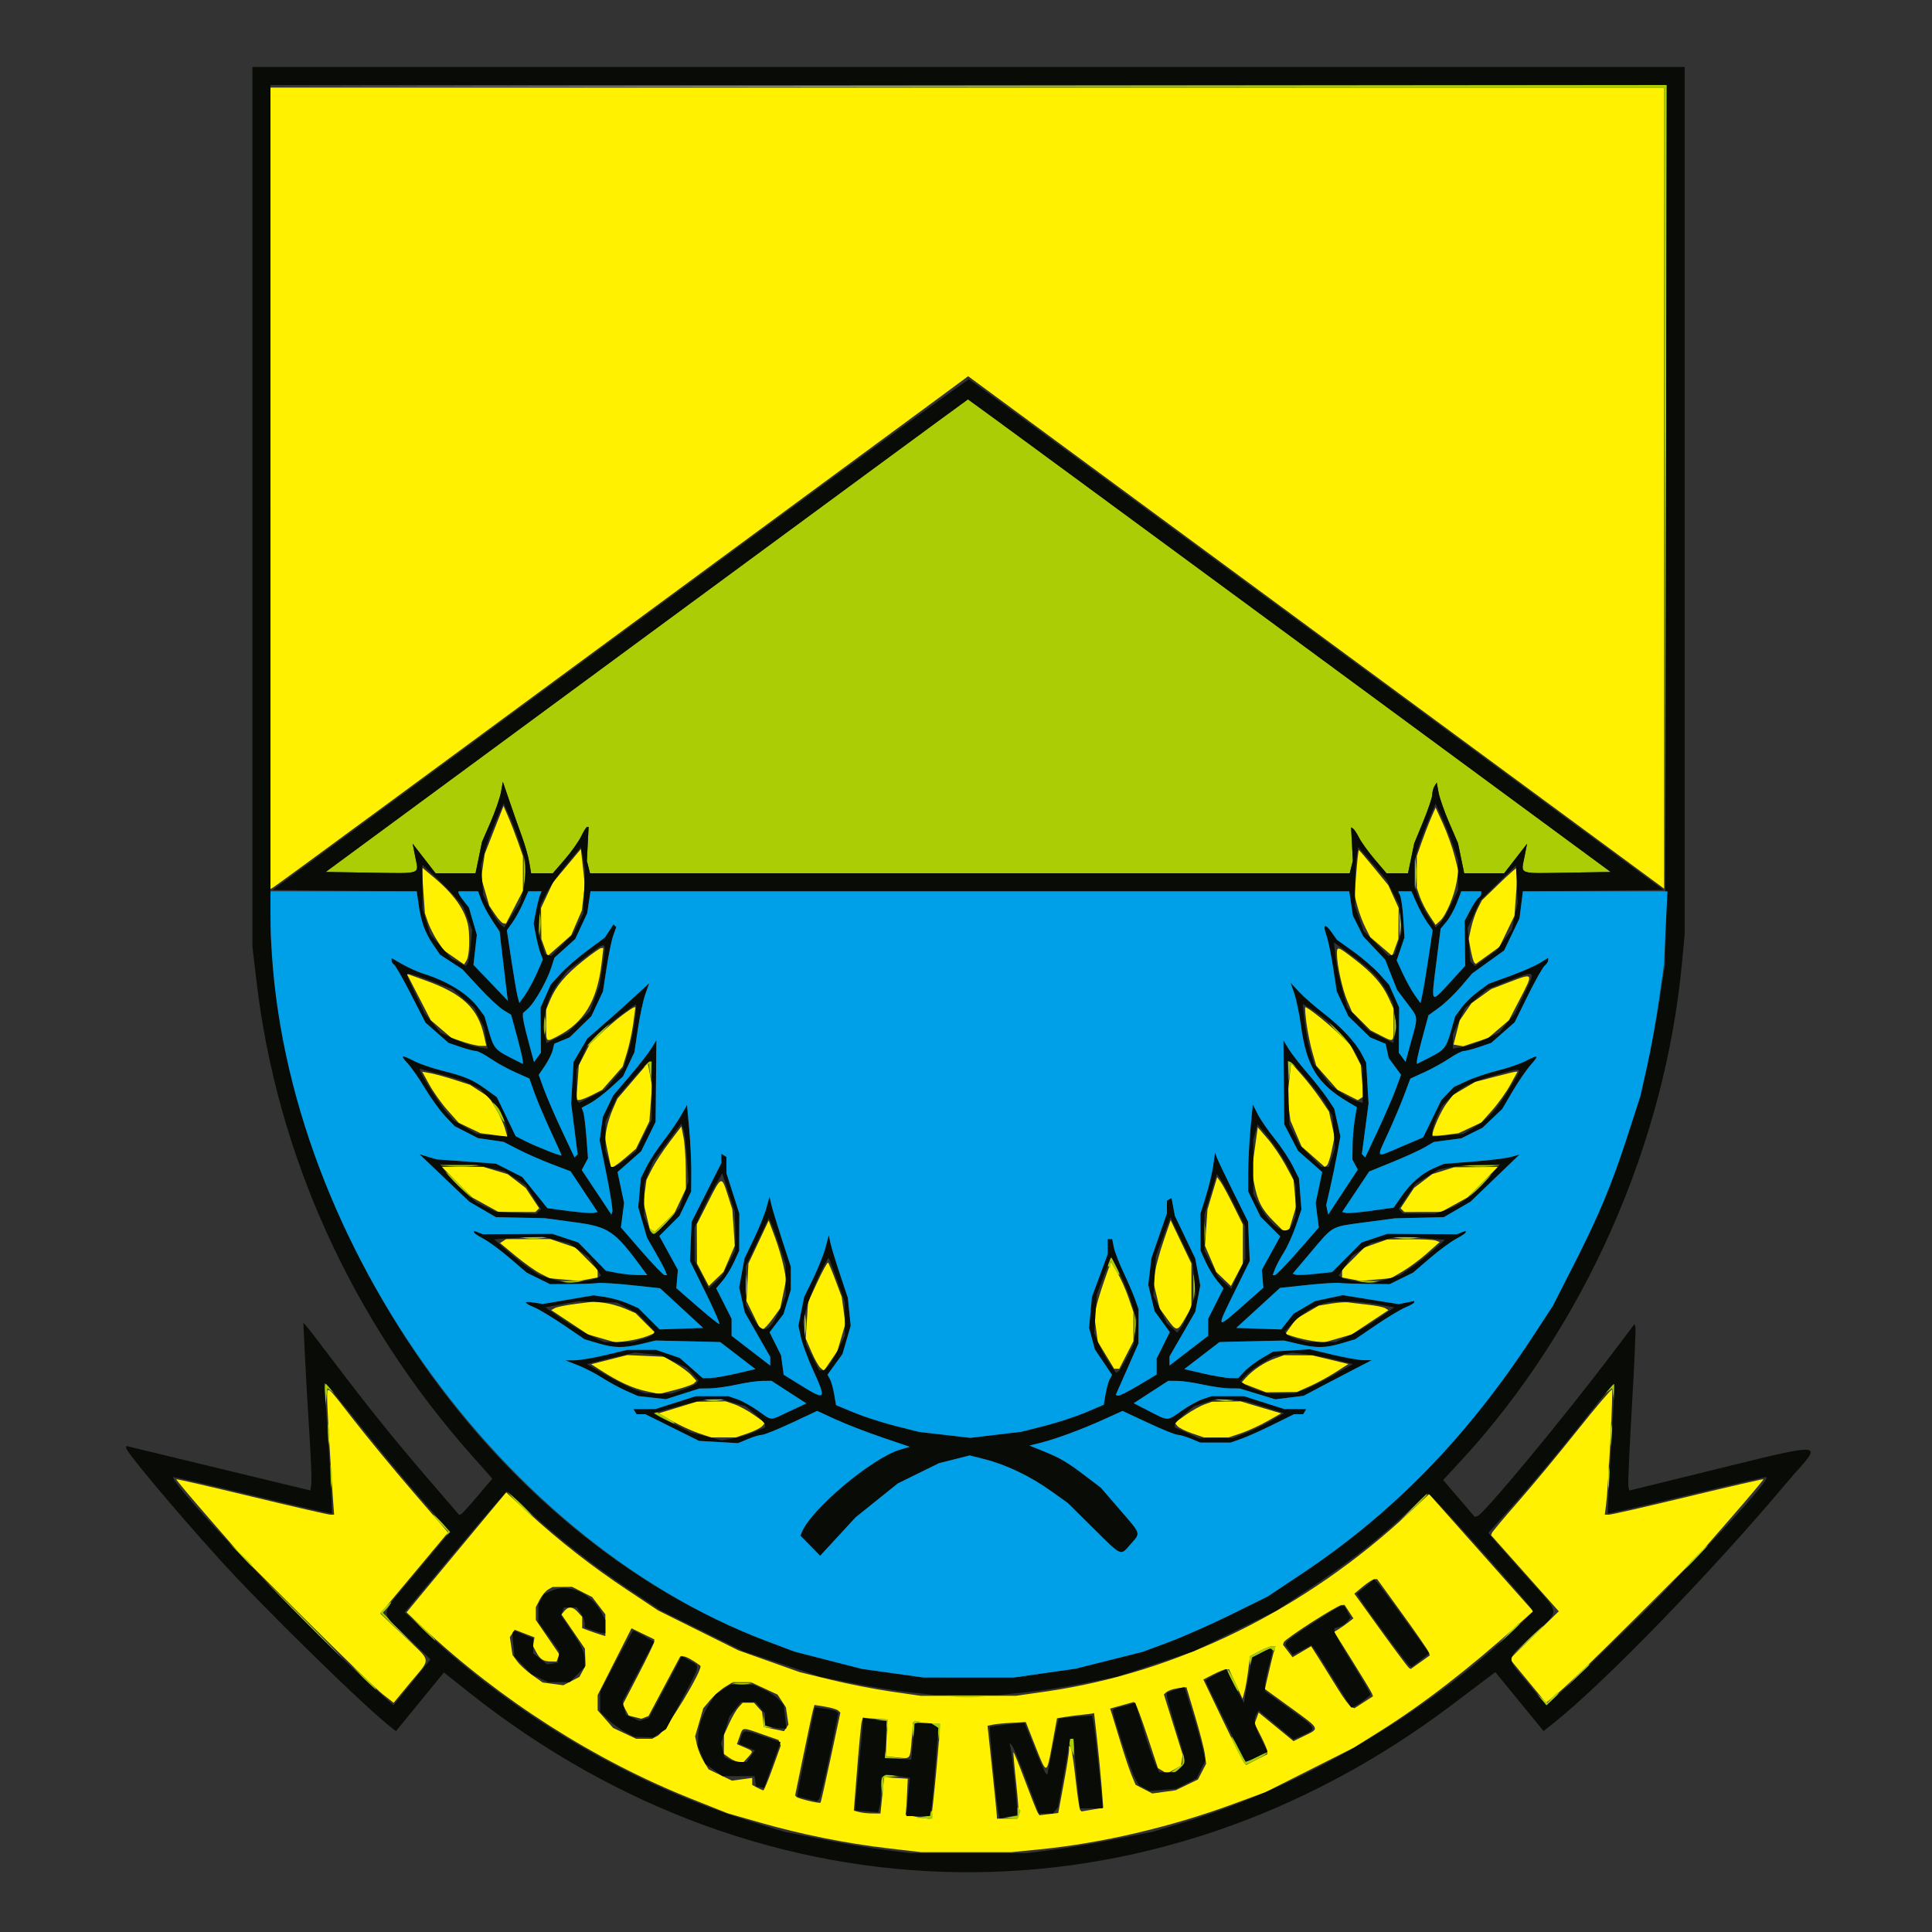
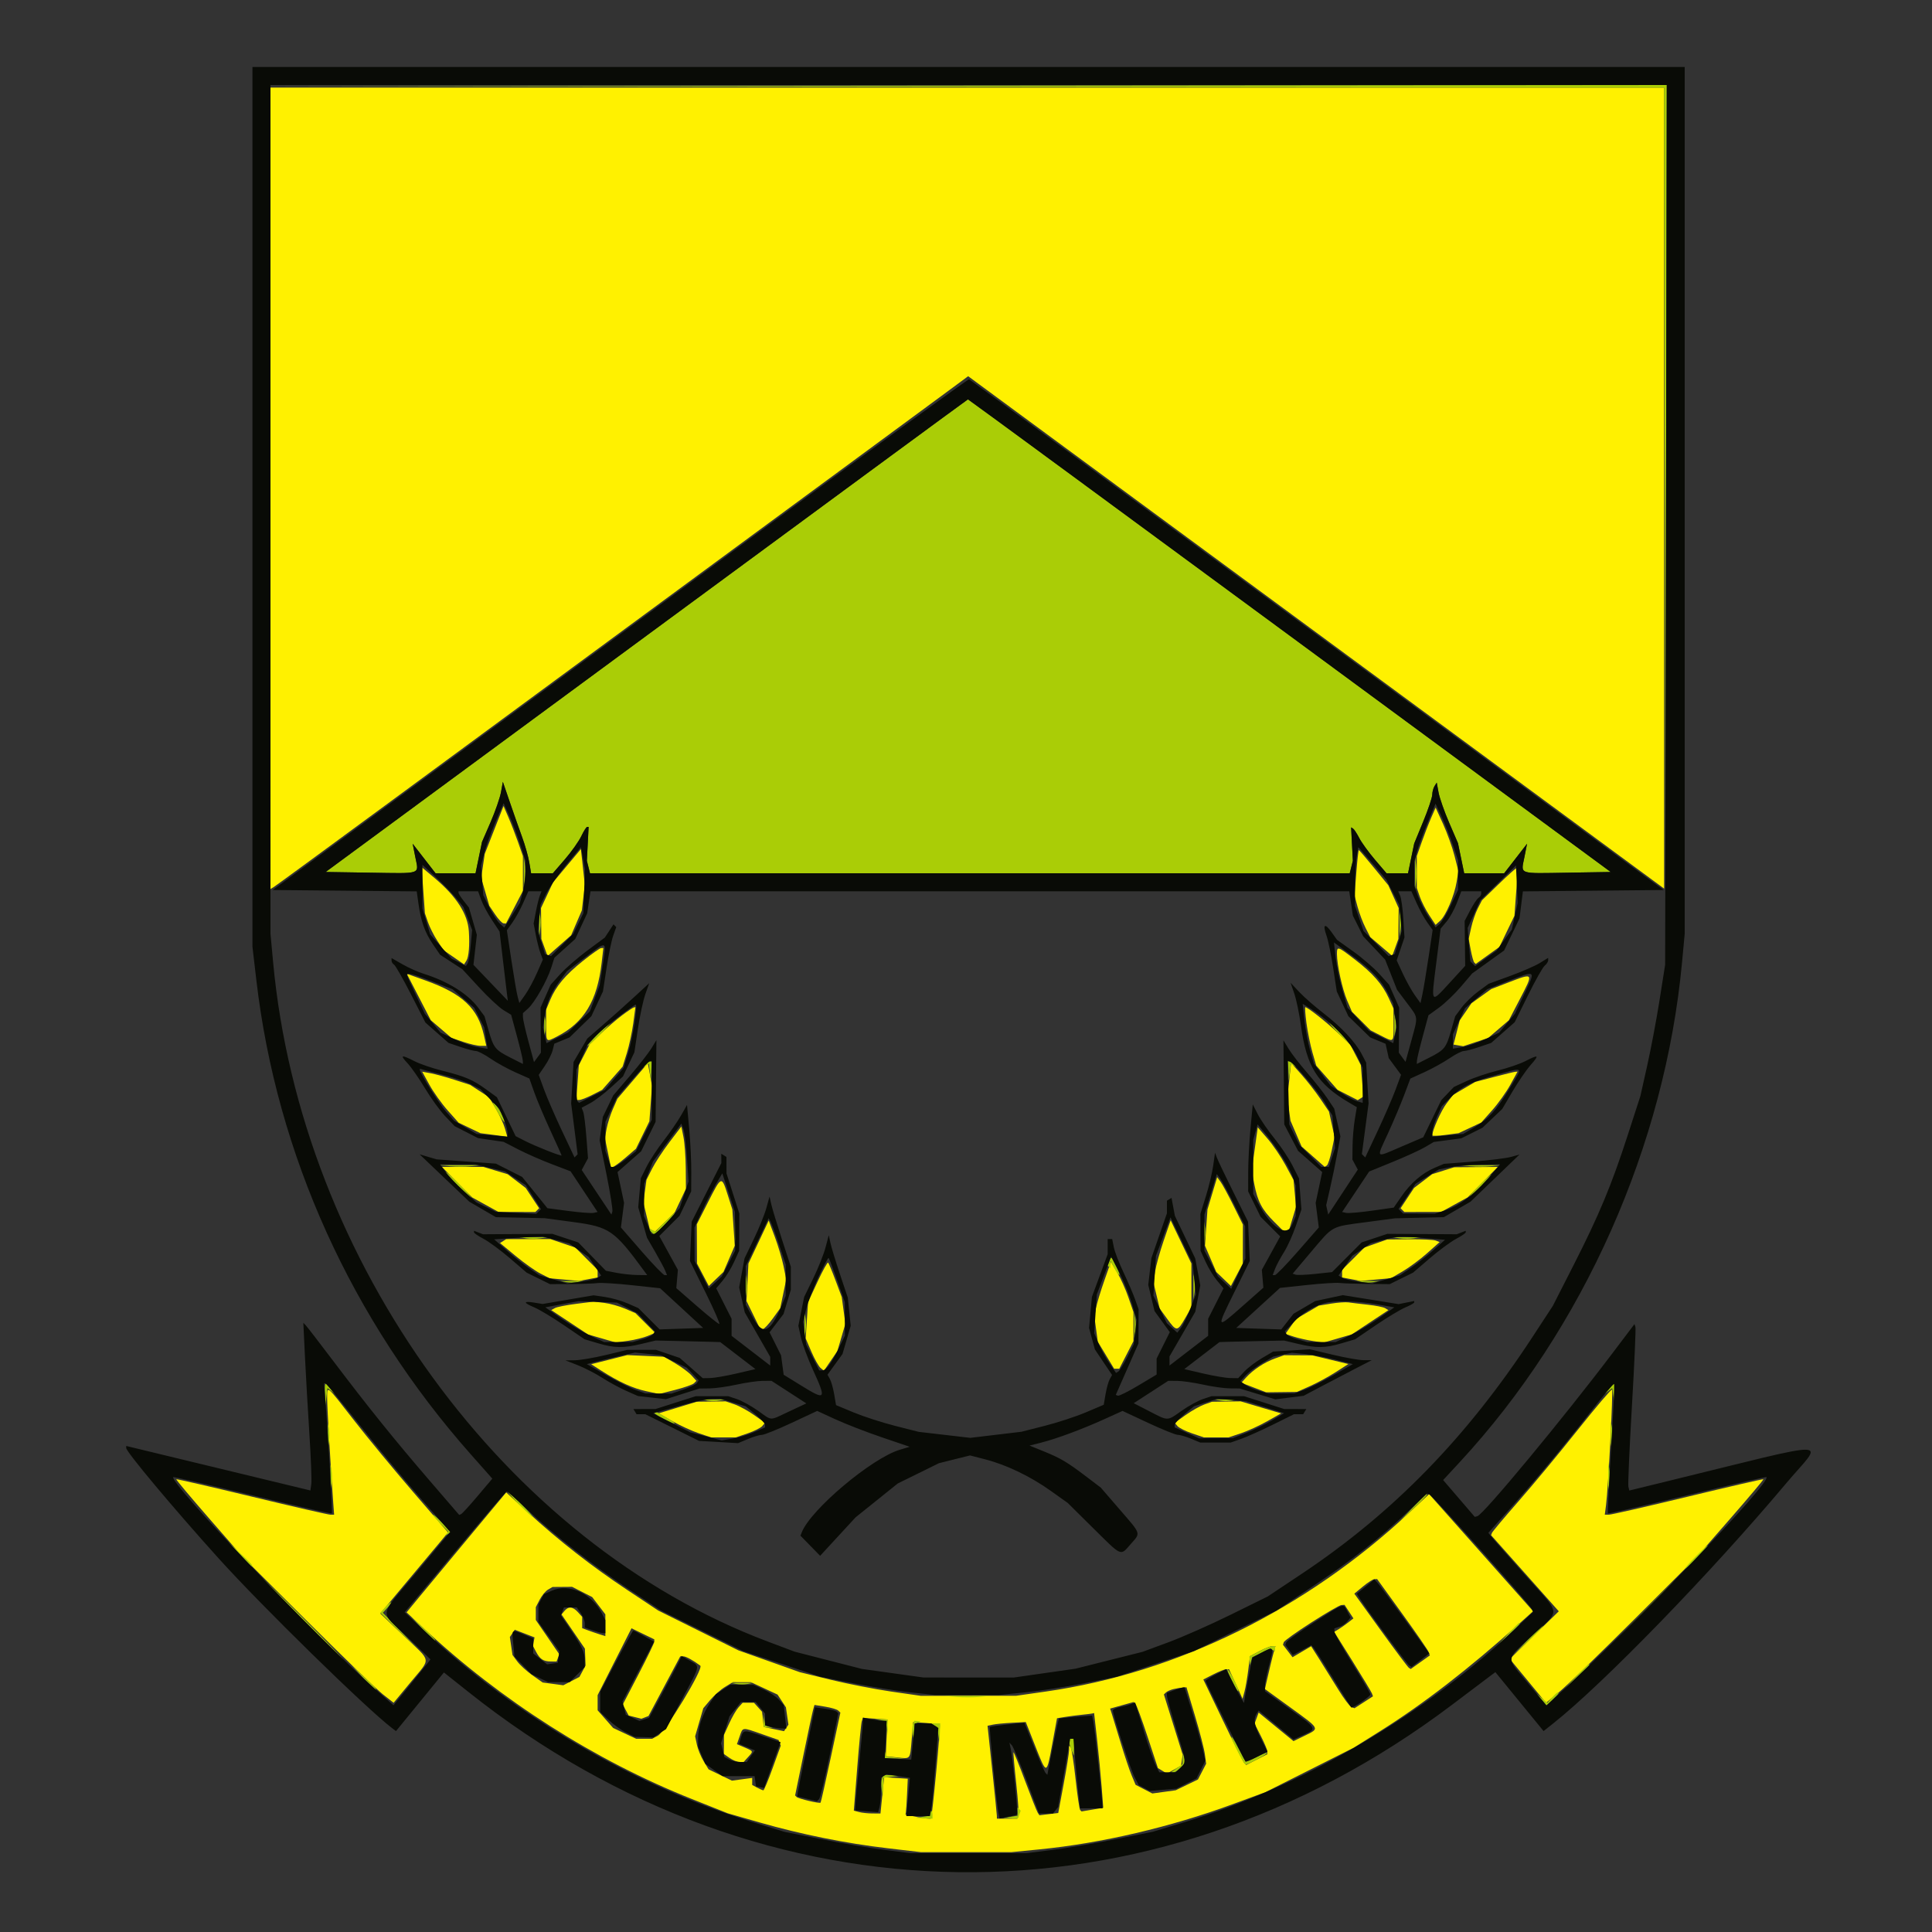
<svg xmlns="http://www.w3.org/2000/svg" width="750" height="750" viewBox="0 0 750 750" version="1.1">
  <rect x="0" y="0" width="750" height="750" fill="#333333" stroke="none" />
  <path d="M 105 189.559 L 105 345.118 106.250 344.363 C 106.938 343.947, 127.750 328.703, 152.500 310.486 C 244.121 243.051, 361.719 156.473, 368.667 151.340 L 375.834 146.044 484.667 226.175 C 544.525 270.246, 605.313 315, 619.750 325.627 L 646 344.948 646 189.474 L 646 34 375.500 34 L 105 34 105 189.559 M 191.819 322.194 L 188.166 331.500 187.484 336.153 L 186.802 340.807 188.374 346.216 L 189.947 351.626 192.224 355.004 C 193.476 356.862, 194.936 358.408, 195.469 358.441 L 196.439 358.500 199.719 352.163 L 203 345.825 203 339.069 L 203 332.313 201.104 326.907 C 200.060 323.933, 198.367 319.562, 197.340 317.194 L 195.472 312.887 191.819 322.194 M 555.556 317.500 C 554.593 319.700, 552.949 323.933, 551.902 326.907 L 550 332.313 550 338.507 L 550 344.702 551.170 348.101 C 551.814 349.970, 553.455 353.197, 554.817 355.272 L 557.295 359.043 559.055 357.450 C 561.319 355.401, 564.594 347.676, 565.469 342.321 L 566.152 338.141 564.620 332.160 C 563.777 328.871, 561.787 323.326, 560.197 319.840 L 557.306 313.500 555.556 317.500 M 220.099 336.050 L 214.698 342.500 212.359 347.500 L 210.020 352.500 210.086 358.500 L 210.152 364.500 211.355 367.821 L 212.558 371.141 217.140 367.108 L 221.721 363.075 223.798 358.247 L 225.876 353.418 226.456 348.459 L 227.037 343.500 226.268 336.550 L 225.500 329.600 220.099 336.050 M 526.515 338.806 L 525.818 347.612 527.014 352.050 C 527.671 354.491, 529.046 358.130, 530.070 360.137 L 531.931 363.785 536.196 367.436 L 540.461 371.086 541.654 367.793 L 542.848 364.500 542.902 358.500 L 542.956 352.500 540.949 348.076 L 538.942 343.651 533.357 336.826 C 530.286 333.072, 527.647 330, 527.493 330 C 527.338 330, 526.899 333.963, 526.515 338.806 M 164.309 345.576 L 164.946 354.547 166.143 358.023 C 166.802 359.936, 168.424 363.151, 169.749 365.169 L 172.158 368.838 176.154 371.607 L 180.150 374.376 181.060 372.938 C 181.989 371.469, 182.372 366.862, 182.009 361.500 C 181.557 354.809, 177.196 348.008, 168.838 340.961 L 163.672 336.605 164.309 345.576 M 581.739 343.250 L 575.288 349.500 573.671 352.648 C 572.782 354.379, 571.624 357.754, 571.097 360.148 L 570.141 364.500 570.943 368.790 C 571.385 371.149, 572.001 373.334, 572.312 373.645 L 572.878 374.212 577.471 370.913 L 582.064 367.615 584.986 361.557 L 587.908 355.500 588.583 346.250 L 589.258 337 588.724 337 C 588.430 337, 585.287 339.813, 581.739 343.250 M 226.330 372.996 C 219.433 378.504, 215.801 382.840, 213.531 388.272 L 212 391.936 212 397.968 C 212 404.723, 211.900 404.620, 216.300 402.345 C 226.776 396.927, 231.835 388.547, 233.560 373.750 L 234.230 368 233.365 368.034 C 232.889 368.052, 229.724 370.285, 226.330 372.996 M 519 370.316 C 519 374.511, 521.091 384.047, 522.975 388.442 L 524.826 392.759 528.439 396.373 L 532.053 399.986 535.987 401.993 C 541.225 404.666, 541.003 404.855, 540.978 397.750 L 540.956 391.500 539.133 387.500 C 536.676 382.111, 532.920 377.825, 525.963 372.472 C 519.243 367.301, 519 367.225, 519 370.316 M 162.565 387.021 L 167.219 396.031 171.226 399.461 L 175.233 402.891 179.795 404.446 C 182.304 405.301, 185.353 406, 186.572 406 L 188.787 406 187.865 401.895 C 185.497 391.355, 179.534 385.758, 165.206 380.624 L 157.912 378.011 162.565 387.021 M 585.194 381.524 L 578.889 383.950 575.056 386.705 L 571.223 389.460 568.942 392.790 L 566.661 396.119 565.459 400.810 L 564.258 405.500 566.152 405.823 L 568.047 406.145 572.883 404.539 L 577.719 402.933 581.731 399.498 L 585.744 396.063 589.872 388.129 C 595.453 377.402, 595.550 377.539, 585.194 381.524 M 241.500 394.126 C 239.300 395.770, 235.550 399.002, 233.167 401.308 L 228.835 405.500 226.768 409.500 L 224.700 413.500 224.216 420.250 L 223.731 427 224.905 427 C 225.551 427, 227.807 426.119, 229.918 425.042 L 233.756 423.084 237.734 418.565 L 241.712 414.046 243.352 408.773 C 244.255 405.873, 245.370 400.688, 245.831 397.250 L 246.669 391 246.084 391.068 C 245.763 391.106, 243.700 392.482, 241.500 394.126 M 507.177 397.250 C 507.642 400.688, 508.684 405.789, 509.492 408.587 L 510.961 413.674 515.102 418.379 L 519.244 423.084 523.156 425.080 L 527.069 427.076 528.160 426.401 L 529.252 425.726 528.759 419.584 L 528.266 413.441 526.214 409.471 L 524.162 405.500 519.331 400.937 C 514.799 396.656, 507.628 391, 506.732 391 C 506.512 391, 506.712 393.813, 507.177 397.250 M 245.582 419.606 L 239.684 426.500 237.921 430.500 C 236.951 432.700, 235.856 436.142, 235.487 438.148 L 234.816 441.796 235.979 447.398 L 237.142 453 237.891 453 C 238.303 453, 240.494 451.413, 242.759 449.474 L 246.878 445.948 249.485 440.620 L 252.092 435.292 252.604 428.396 L 253.116 421.500 252.298 417.106 L 251.481 412.711 245.582 419.606 M 500.474 419.394 L 499.750 426.159 500.360 430.609 L 500.970 435.059 503.124 440.067 L 505.279 445.075 509.761 449.021 L 514.244 452.967 515.055 452.466 C 515.501 452.191, 516.363 449.567, 516.972 446.637 L 518.078 441.309 516.994 436.404 L 515.910 431.500 512.521 426.500 C 510.657 423.750, 507.347 419.504, 505.166 417.065 L 501.199 412.630 500.474 419.394 M 166.701 421.124 C 168.240 423.925, 171.422 428.383, 173.772 431.030 L 178.044 435.843 182.272 437.870 L 186.500 439.897 191.716 440.573 L 196.932 441.249 196.011 438.040 C 195.505 436.275, 193.921 432.834, 192.490 430.393 L 189.889 425.955 186.195 423.545 L 182.500 421.135 176.500 419.194 C 173.200 418.126, 169.015 416.977, 167.201 416.641 L 163.902 416.030 166.701 421.124 M 580.100 418.048 L 572.700 419.986 568.384 422.515 L 564.068 425.045 561.554 428.341 C 559.476 431.064, 556 438.835, 556 440.755 C 556 441.031, 558.303 440.952, 561.117 440.579 L 566.235 439.900 570.628 437.835 L 575.022 435.769 579.261 430.993 C 581.592 428.367, 584.763 423.918, 586.308 421.109 L 589.115 416 588.308 416.055 C 587.863 416.085, 584.170 416.982, 580.100 418.048 M 259.868 443.401 C 257.321 446.755, 254.275 451.411, 253.100 453.747 L 250.963 457.994 250.359 462.401 L 249.754 466.808 250.978 471.907 L 252.201 477.006 253.191 477.618 L 254.181 478.230 258.063 474.438 L 261.946 470.647 264.110 466.074 L 266.275 461.500 266.209 453.500 C 266.173 449.100, 265.773 443.655, 265.321 441.401 L 264.500 437.301 259.868 443.401 M 487.086 446.058 L 485.910 454.500 486.929 459.749 C 488.228 466.439, 489.884 469.579, 494.592 474.271 L 498.375 478.042 499.416 477.695 L 500.456 477.348 501.791 472.924 L 503.127 468.500 502.639 463.282 L 502.151 458.063 499.037 452.282 C 497.325 449.102, 494.200 444.501, 492.092 442.058 L 488.261 437.615 487.086 446.058 M 177.414 458.914 L 183.266 464.827 188.383 467.647 L 193.500 470.467 200.664 470.484 L 207.828 470.500 208.560 469.770 L 209.293 469.041 206.686 465.101 L 204.079 461.162 200.584 458.497 L 197.090 455.831 192.386 454.416 L 187.682 453 179.622 453 L 171.563 453 177.414 458.914 M 560.222 454.470 L 555.944 455.806 552.432 458.484 L 548.921 461.162 546.314 465.101 L 543.707 469.041 544.440 469.770 L 545.172 470.500 552.336 470.484 L 559.500 470.467 564.617 467.647 L 569.734 464.827 575.586 458.914 L 581.437 453 572.969 453.067 L 564.500 453.134 560.222 454.470 M 470.622 463.239 L 468.744 469.500 468.254 476.540 L 467.764 483.580 469.955 488.673 L 472.145 493.765 474.995 496.495 L 477.844 499.225 480.149 494.863 L 482.454 490.500 482.477 482.948 L 482.500 475.396 478.807 467.948 C 476.776 463.852, 474.526 459.707, 473.807 458.739 L 472.500 456.977 470.622 463.239 M 274.876 466.637 L 270.500 475.273 270.533 482.887 L 270.566 490.500 272.861 494.863 L 275.156 499.225 278.005 496.495 L 280.855 493.765 283.045 488.673 L 285.236 483.580 284.767 476.540 L 284.298 469.500 282.466 463.750 C 280.119 456.379, 280.062 456.401, 274.876 466.637 M 294.475 482.149 L 290.540 490.500 290.160 497.765 L 289.780 505.030 292.463 510.515 L 295.147 516 296.067 516 C 296.573 516, 298.315 514.167, 299.938 511.927 L 302.889 507.854 304.049 502.262 L 305.210 496.671 304.187 491.586 C 303.624 488.789, 302.094 483.642, 300.787 480.149 L 298.410 473.799 294.475 482.149 M 451.739 481.605 C 450.249 485.947, 448.746 491.381, 448.399 493.680 L 447.767 497.860 448.979 502.911 L 450.191 507.963 453.102 511.982 C 456.727 516.986, 457.073 516.975, 460.066 511.750 L 462.500 507.500 462.500 499 L 462.500 490.500 458.474 482.105 L 454.447 473.710 451.739 481.605 M 195.305 481.790 L 194.110 482.550 200.119 487.525 C 203.425 490.261, 207.750 493.337, 209.732 494.360 L 213.336 496.220 219.069 496.740 L 224.802 497.260 228.401 496.585 L 232 495.909 232 494.428 L 232 492.947 227.683 488.630 L 223.365 484.312 218.504 482.656 L 213.644 481 205.072 481.015 L 196.500 481.031 195.305 481.790 M 534.086 482.717 L 529.671 484.276 525.336 488.612 L 521 492.947 521 494.428 L 521 495.909 524.599 496.585 L 528.198 497.260 534.100 496.725 L 540.001 496.190 544.542 493.528 C 547.039 492.065, 551.287 488.910, 553.981 486.517 L 558.878 482.167 557.357 481.584 C 556.521 481.263, 551.936 481.036, 547.168 481.079 L 538.500 481.158 534.086 482.717 M 317.351 497.591 L 313.686 505.500 313.225 512.540 L 312.764 519.580 314.992 524.759 C 316.217 527.607, 317.811 530.428, 318.533 531.028 L 319.847 532.118 322.455 528.309 L 325.062 524.500 326.617 519.197 L 328.173 513.893 327.470 508.697 L 326.768 503.500 324.355 497.055 C 323.028 493.510, 321.734 490.401, 321.479 490.146 C 321.225 489.891, 319.367 493.242, 317.351 497.591 M 428.677 497.177 C 427.259 501.205, 425.812 505.981, 425.461 507.790 L 424.823 511.081 425.497 515.977 L 426.170 520.873 429.335 526.108 L 432.500 531.343 433.500 531.346 L 434.500 531.350 437.250 525.996 L 440 520.641 440 514.977 L 440 509.313 438.050 503.645 C 436.978 500.528, 435.010 496.150, 433.678 493.916 L 431.256 489.855 428.677 497.177 M 223.650 506.149 C 219.882 506.624, 216.168 507.366, 215.396 507.798 L 213.994 508.583 221.112 513.297 L 228.230 518.011 233.668 519.592 L 239.107 521.173 243.803 520.509 C 246.387 520.144, 249.816 519.298, 251.424 518.630 L 254.348 517.414 250.513 513.580 L 246.679 509.745 242.589 507.992 C 240.340 507.028, 236.700 506.025, 234.500 505.762 L 230.500 505.284 223.650 506.149 M 516.723 506.064 L 511.945 506.842 507.538 509.425 L 503.131 512.008 501.055 514.923 L 498.979 517.838 502.240 518.890 C 504.033 519.468, 507.356 520.228, 509.624 520.578 L 513.748 521.215 519.259 519.613 L 524.770 518.011 531.873 513.307 L 538.976 508.603 537.747 507.843 C 537.070 507.425, 534.038 506.816, 531.009 506.489 C 527.979 506.162, 524.600 505.758, 523.500 505.590 C 522.400 505.422, 519.350 505.636, 516.723 506.064 M 236.500 527.815 L 229.500 529.585 233.500 532.146 C 240.271 536.481, 245.716 538.960, 250.914 540.075 L 255.894 541.143 262.188 539.530 C 265.650 538.643, 268.903 537.497, 269.417 536.983 L 270.353 536.047 268.428 533.920 C 267.369 532.750, 264.542 530.644, 262.146 529.239 L 257.789 526.686 250.644 526.366 L 243.500 526.045 236.500 527.815 M 494.885 527.380 C 490.867 528.816, 486.439 531.745, 483.690 534.787 L 481.881 536.789 486.690 538.639 L 491.500 540.489 497.500 540.415 L 503.500 540.340 508.491 538.120 C 511.236 536.898, 515.721 534.463, 518.458 532.706 L 523.433 529.513 516.467 527.838 L 509.500 526.163 504 526.125 L 498.500 526.088 494.885 527.380 M 127 542.845 C 127 546.291, 128.437 570.969, 129.352 583.250 L 129.706 588 128.252 588 C 127.453 588, 113.723 584.845, 97.743 580.989 C 81.763 577.133, 68.569 574.097, 68.424 574.243 C 68.278 574.388, 74.042 581.256, 81.233 589.504 L 94.306 604.500 119.403 629.503 C 133.206 643.254, 146.369 655.970, 148.654 657.761 L 152.808 661.016 159.404 653.043 C 167.436 643.333, 167.741 645.447, 156.814 635.087 L 147.627 626.377 160.785 610.644 L 173.942 594.910 160.402 579.205 C 152.955 570.567, 142.578 557.987, 137.342 551.250 C 126.528 537.337, 127 537.720, 127 542.845 M 612.353 555.236 C 605.230 564.181, 594.923 576.603, 589.451 582.840 C 583.978 589.077, 579.352 594.582, 579.172 595.075 L 578.843 595.970 591.982 610.735 L 605.120 625.500 595.618 634.754 L 586.116 644.008 593.138 652.530 L 600.161 661.051 605.331 656.785 C 608.174 654.439, 621.327 641.715, 634.560 628.510 L 658.620 604.500 671.710 589.500 C 678.909 581.250, 684.690 574.383, 684.556 574.239 C 684.421 574.096, 671.237 577.133, 655.257 580.989 C 639.277 584.845, 625.476 588, 624.589 588 L 622.976 588 623.463 584.250 C 624.317 577.664, 626.265 539.932, 625.776 539.443 C 625.517 539.184, 619.477 546.291, 612.353 555.236 M 263.084 546.400 L 255.668 548.663 261.084 551.732 C 264.063 553.420, 268.653 555.521, 271.285 556.401 L 276.070 558 280.857 558 L 285.644 558 290.260 556.427 C 292.799 555.562, 295.349 554.285, 295.927 553.588 L 296.977 552.323 292.739 549.318 C 290.407 547.665, 286.970 545.792, 285.101 545.156 L 281.702 544 276.101 544.069 L 270.500 544.138 263.084 546.400 M 467.500 545.225 C 465.850 545.812, 462.593 547.649, 460.261 549.307 L 456.023 552.323 457.073 553.588 C 457.651 554.285, 460.201 555.562, 462.740 556.427 L 467.356 558 472.143 558 L 476.930 558 481.715 556.401 C 484.347 555.521, 488.934 553.422, 491.910 551.736 L 497.319 548.671 489.466 546.335 L 481.612 544 476.056 544.079 L 470.500 544.158 467.500 545.225 M 182 596.761 C 174.025 606.342, 165.326 616.821, 162.669 620.049 L 157.838 625.917 164.282 631.945 C 194.308 660.033, 231.057 683.447, 268.500 698.347 L 282.500 703.918 294.952 707.494 C 310.975 712.096, 328.298 715.586, 344.558 717.488 L 357.488 719 375.070 719 L 392.653 719 403.576 717.921 C 427.510 715.556, 454.442 709.264, 478.412 700.435 L 491.324 695.679 508.412 687.076 L 525.500 678.472 535.834 671.986 C 552.532 661.506, 569.979 648.020, 589.832 630.245 L 595.163 625.472 574.972 602.740 L 554.780 580.008 547.209 587.078 C 506.789 624.826, 457.060 649.333, 406.058 656.639 L 394.500 658.295 376 658.311 L 357.500 658.327 345.942 656.655 C 339.585 655.736, 329.010 653.669, 322.442 652.063 L 310.500 649.142 298.574 644.905 L 286.649 640.667 271.074 632.928 L 255.500 625.189 243.500 617.217 C 229.700 608.049, 217.149 598.238, 205 587.120 L 196.500 579.342 182 596.761 M 529.126 615.853 L 525.751 618.652 535.987 632.836 C 541.616 640.637, 546.545 647.219, 546.939 647.463 L 547.656 647.906 551.364 645.268 L 555.072 642.629 554.528 641.213 C 554.229 640.433, 549.625 633.767, 544.298 626.398 L 534.611 613 533.556 613.027 C 532.975 613.042, 530.981 614.313, 529.126 615.853 M 212.750 617.080 C 211.787 617.641, 210.325 619.405, 209.500 621 L 208 623.901 208 626.387 L 208 628.874 212.566 635.543 L 217.132 642.213 216.598 643.606 L 216.063 645 213.781 644.985 C 210.921 644.965, 209.618 644.105, 208.108 641.239 L 206.918 638.977 207.209 637.304 L 207.500 635.630 203.663 634.146 L 199.827 632.663 198.877 634.081 L 197.927 635.500 198.438 638.977 L 198.948 642.453 200.818 644.977 C 201.847 646.364, 204.484 648.770, 206.678 650.323 L 210.668 653.146 214.671 653.683 L 218.675 654.220 221.808 652.599 L 224.941 650.979 226.124 648.768 L 227.307 646.557 227.184 643.279 L 227.061 640.001 222.519 633.367 L 217.977 626.733 219.111 625.367 C 220.659 623.500, 222.375 623.652, 224.345 625.829 L 226 627.657 226 629.853 L 226 632.050 228.250 632.891 C 229.488 633.354, 231.512 634.048, 232.750 634.434 L 235 635.135 235 630.912 L 235 626.689 232.442 623.335 L 229.884 619.982 225.982 617.991 L 222.080 616 218.290 616.030 L 214.500 616.061 212.750 617.080 M 509.080 629.839 C 503.349 633.514, 498.522 636.967, 498.353 637.511 L 498.047 638.500 499.905 640.919 L 501.763 643.337 505.375 641.206 L 508.987 639.075 512.299 644.288 C 514.121 647.154, 517.369 652.363, 519.517 655.863 C 521.666 659.362, 523.961 662.431, 524.618 662.683 L 525.812 663.142 529.400 660.821 L 532.989 658.500 532.580 657.390 C 532.355 656.780, 528.965 651.155, 525.048 644.890 L 517.925 633.500 519.581 632.500 C 520.492 631.950, 522.174 630.771, 523.318 629.879 L 525.399 628.258 523.677 625.629 L 521.954 623 520.727 623.079 C 520.052 623.122, 514.811 626.164, 509.080 629.839 M 238.575 645.075 L 232 658.052 232 660.991 L 232 663.930 235.012 667.361 L 238.023 670.791 242.501 672.895 L 246.978 675 250.055 675 L 253.131 675 255.316 673.837 C 258.370 672.210, 273.267 647.676, 271.852 646.603 C 269.213 644.603, 266.307 643, 265.318 643 L 264.081 643 257.915 654.580 L 251.749 666.159 250.372 666.687 L 248.996 667.216 246.527 666.596 L 244.058 665.976 242.910 663.833 L 241.763 661.689 247.882 649.912 C 251.247 643.435, 254 637.744, 254 637.267 L 254 636.399 249.575 634.249 L 245.150 632.099 238.575 645.075 M 488.870 641.007 L 485.240 642.925 484.561 648.360 C 484.187 651.350, 483.540 655.073, 483.122 656.635 L 482.363 659.473 479.737 653.737 L 477.111 648 476.015 648 C 475.413 648, 473.168 648.894, 471.026 649.987 L 467.131 651.974 474.683 667.737 C 478.837 676.407, 482.579 683.874, 482.999 684.331 L 483.762 685.162 487.881 683.061 L 492 680.959 492 679.946 C 492 679.389, 490.880 676.724, 489.512 674.023 L 487.023 669.112 487.817 666.965 L 488.612 664.817 495.376 670.362 L 502.140 675.906 506.570 673.754 C 512.371 670.935, 512.540 671.265, 501.021 662.916 L 491.041 655.684 491.621 653.092 C 492.590 648.757, 494.090 642.601, 494.627 640.750 L 495.135 639 493.817 639.044 C 493.093 639.069, 490.866 639.952, 488.870 641.007 M 281.457 654.863 C 279.784 655.883, 277.200 658.162, 275.716 659.926 L 273.017 663.133 271.433 668.583 L 269.848 674.033 270.532 677.267 C 270.908 679.045, 272.084 681.931, 273.146 683.679 L 275.075 686.858 279.606 689.052 L 284.137 691.245 288.069 690.718 L 292 690.190 292 691.560 L 292 692.930 293.934 693.965 C 294.998 694.534, 296.081 695, 296.340 695 C 296.599 695, 298.222 691.099, 299.948 686.331 L 303.084 677.662 302.661 676.558 L 302.237 675.453 295.868 673.217 C 287.962 670.440, 288.406 670.398, 287.136 674.039 L 286.077 677.078 288.788 678.241 C 292.566 679.862, 292.522 679.766, 290.506 681.994 L 288.690 684 287.068 684 C 286.175 684, 284.445 683.299, 283.223 682.443 L 281 680.887 281.022 677.193 L 281.044 673.500 283.077 669.018 C 284.195 666.553, 285.830 663.740, 286.710 662.768 L 288.310 661 290.500 661 L 292.690 661 294.261 662.750 L 295.833 664.500 296.166 667.461 L 296.500 670.421 300.428 671.232 L 304.356 672.043 305.214 670.771 L 306.073 669.500 305.582 666.144 L 305.091 662.788 303.469 660.313 L 301.847 657.837 296.674 655.428 L 291.500 653.020 288 653.014 L 284.500 653.007 281.457 654.863 M 455.500 655.713 C 454.400 655.978, 453.122 656.551, 452.660 656.987 L 451.820 657.780 455.469 669.469 L 459.118 681.159 458.809 683.296 L 458.500 685.433 455.759 686.967 L 453.017 688.500 451.259 687.433 L 449.500 686.366 445.500 674.250 C 443.300 667.586, 441.175 661.817, 440.779 661.429 L 440.057 660.724 435.505 661.999 L 430.952 663.273 431.636 665.387 C 432.013 666.549, 433.544 671.550, 435.039 676.500 C 436.535 681.450, 438.452 687.158, 439.300 689.184 L 440.842 692.867 444.090 694.546 L 447.337 696.226 451.870 695.604 L 456.404 694.983 460.729 692.889 L 465.055 690.795 466.637 687.735 L 468.220 684.675 467.720 680.951 C 467.446 678.904, 465.726 672.227, 463.900 666.114 L 460.579 655 459.039 655.116 C 458.193 655.180, 456.600 655.448, 455.500 655.713 M 315.661 663.677 C 315.375 664.680, 313.684 672.586, 311.902 681.248 L 308.662 696.995 309.253 697.586 C 309.938 698.271, 318.128 700.209, 318.541 699.785 C 318.693 699.628, 320.487 691.700, 322.526 682.167 L 326.234 664.834 325.367 664.020 C 324.890 663.572, 322.628 662.902, 320.340 662.530 L 316.181 661.855 315.661 663.677 M 420 665.670 C 418.075 665.862, 415.112 666.247, 413.415 666.524 L 410.330 667.029 408.497 677.014 C 406.266 689.178, 406.356 689.168, 401.857 677.748 L 398.213 668.500 392.857 668.777 C 389.910 668.929, 386.569 669.255, 385.431 669.500 L 383.363 669.947 385.146 686.724 C 386.127 695.951, 386.945 704.063, 386.965 704.750 L 387 706 390.941 706 L 394.882 706 395.352 705.239 C 395.611 704.821, 395.232 699.084, 394.511 692.489 C 393.790 685.895, 393.310 680.383, 393.444 680.240 C 393.578 680.097, 395.600 685.088, 397.937 691.332 C 400.275 697.576, 402.483 703.136, 402.844 703.687 L 403.500 704.690 407.154 704.247 L 410.809 703.804 412.904 692.559 C 414.057 686.374, 415 680.493, 415 679.490 L 415 677.667 415.632 678.298 C 415.979 678.646, 416.830 684.147, 417.523 690.523 C 418.216 696.899, 419.026 702.360, 419.324 702.657 L 419.865 703.199 424.072 702.488 L 428.279 701.777 427.654 693.639 C 427.310 689.162, 426.510 680.888, 425.877 675.250 L 424.726 665 424.113 665.160 C 423.776 665.248, 421.925 665.477, 420 665.670 M 334.542 668.195 C 334.302 668.913, 333.507 677.011, 332.777 686.192 L 331.449 702.884 333.474 703.428 C 334.588 703.728, 336.917 703.979, 338.649 703.986 L 341.797 704 342.505 696.950 L 343.213 689.899 347.805 690.200 L 352.397 690.500 352.115 696.500 C 351.960 699.800, 351.758 702.941, 351.666 703.480 L 351.500 704.461 356.249 705.398 C 358.861 705.913, 361.177 706.147, 361.395 705.917 C 361.898 705.389, 365.225 669.885, 364.809 669.494 C 364.639 669.334, 362.250 669.045, 359.500 668.852 L 354.500 668.500 353.920 675.246 C 353.234 683.231, 353.594 682.793, 348.180 682.228 L 343.859 681.776 344.180 674.638 L 344.500 667.500 339.740 667.195 L 334.980 666.890 334.542 668.195" stroke="none" fill="#fff100" fill-rule="evenodd" />
  <path d="M 375.247 33.750 L 645.994 34.004 646.250 190.252 L 646.506 346.500 646.753 189.750 L 647 33 375.750 33.248 L 104.500 33.496 375.247 33.750 M 250.962 246.780 L 126.424 338.500 143.855 338.774 C 163.955 339.089, 162.574 339.565, 161.235 332.788 L 160.193 327.520 161.846 329.660 C 162.756 330.837, 164.757 333.420, 166.293 335.400 L 169.085 339 176.843 339 L 184.600 339 185.855 332.923 L 187.110 326.846 190.437 319.173 C 192.267 314.953, 194.090 309.700, 194.487 307.500 L 195.210 303.500 197.948 311.500 C 199.453 315.900, 201.601 322, 202.722 325.056 C 203.842 328.111, 205.077 332.499, 205.467 334.806 L 206.176 339 210.397 339 L 214.619 339 219.274 333.607 C 221.835 330.641, 224.704 326.591, 225.650 324.607 C 226.596 322.623, 227.625 320.999, 227.935 320.998 L 228.500 320.996 228.161 327.576 L 227.822 334.156 228.430 336.578 L 229.038 339 376.500 339 L 523.962 339 524.570 336.578 L 525.178 334.156 524.839 327.671 L 524.500 321.185 525.257 321.656 C 525.674 321.915, 526.752 323.561, 527.654 325.313 C 528.556 327.066, 531.308 330.863, 533.769 333.750 L 538.243 339 542.421 339 L 546.600 339 547.794 333.217 L 548.989 327.435 552.476 318.967 C 554.394 314.310, 555.979 309.600, 555.997 308.500 C 556.016 307.400, 556.415 305.893, 556.885 305.151 L 557.740 303.802 558.450 307.651 C 558.840 309.768, 560.696 315.061, 562.574 319.414 L 565.989 327.327 567.195 333.164 L 568.400 339 576.157 339 L 583.915 339 586.707 335.400 C 588.243 333.420, 590.244 330.837, 591.154 329.660 L 592.807 327.520 591.765 332.788 C 590.427 339.558, 589.124 339.092, 608.492 338.775 L 625.268 338.500 500.643 246.750 C 432.100 196.287, 375.902 155.013, 375.760 155.030 C 375.617 155.046, 319.458 196.334, 250.962 246.780 M 203.310 338.500 L 203.320 344.500 203.725 341.232 C 203.947 339.435, 203.943 336.735, 203.715 335.232 L 203.300 332.500 203.310 338.500 M 549.320 339 L 549.320 345.500 549.723 342.250 C 549.945 340.462, 549.945 337.538, 549.723 335.750 L 549.320 332.500 549.320 339 M 209.286 358.500 L 209.300 363.500 209.718 360.736 C 209.947 359.216, 209.941 356.966, 209.704 355.736 L 209.272 353.500 209.286 358.500 M 543.286 358.500 L 543.300 363.500 543.718 360.736 C 543.947 359.216, 543.941 356.966, 543.704 355.736 L 543.272 353.500 543.286 358.500 M 211.272 398 L 211.272 402.500 211.706 400.250 C 211.944 399.012, 211.944 396.988, 211.706 395.750 L 211.272 393.500 211.272 398 M 541.272 398 L 541.272 402.500 541.706 400.250 C 541.944 399.012, 541.944 396.988, 541.706 395.750 L 541.272 393.500 541.272 398 M 232 401.500 C 229.571 403.975, 227.809 406, 228.084 406 C 228.359 406, 230.571 403.975, 233 401.500 C 235.429 399.025, 237.191 397, 236.916 397 C 236.641 397, 234.429 399.025, 232 401.500 M 519.500 401 C 521.648 403.200, 523.631 405, 523.906 405 C 524.181 405, 522.648 403.200, 520.500 401 C 518.352 398.800, 516.369 397, 516.094 397 C 515.819 397, 517.352 398.800, 519.500 401 M 250.405 413.155 L 249.691 414.309 250.781 413.636 L 251.870 412.962 252.275 416.231 L 252.680 419.500 252.840 415.750 L 253 412 252.059 412 C 251.541 412, 250.797 412.520, 250.405 413.155 M 500.160 415.750 L 500.320 419.500 500.725 416.231 L 501.130 412.962 502.219 413.636 L 503.309 414.309 502.595 413.155 C 502.203 412.520, 501.459 412, 500.941 412 L 500 412 500.160 415.750 M 193.313 431.919 C 194.500 434.087, 195.624 435.709, 195.810 435.524 C 196.294 435.039, 193.193 429.237, 192.084 428.552 L 191.153 427.977 193.313 431.919 M 174.776 452.733 C 177.128 452.945, 180.728 452.942, 182.776 452.727 L 186.500 452.336 178.500 452.343 L 170.500 452.349 174.776 452.733 M 570.776 452.733 C 573.128 452.945, 576.728 452.942, 578.776 452.727 L 582.500 452.336 574.500 452.343 L 566.500 452.349 570.776 452.733 M 177.500 460 C 180.209 462.750, 182.650 465, 182.925 465 C 183.200 465, 181.209 462.750, 178.500 460 C 175.791 457.250, 173.350 455, 173.075 455 C 172.800 455, 174.791 457.250, 177.500 460 M 574 460.500 C 571.571 462.975, 569.809 465, 570.084 465 C 570.359 465, 572.571 462.975, 575 460.500 C 577.429 458.025, 579.191 456, 578.916 456 C 578.641 456, 576.429 458.025, 574 460.500 M 257.978 474.523 L 254.563 478.046 253.031 477.464 L 251.500 476.882 252.768 478.158 L 254.035 479.435 258.253 475.218 C 260.573 472.898, 262.228 471, 261.931 471 C 261.635 471, 259.856 472.585, 257.978 474.523 M 285.272 478 L 285.272 482.500 285.706 480.250 C 285.944 479.012, 285.944 476.988, 285.706 475.750 L 285.272 473.500 285.272 478 M 467.286 478.500 L 467.300 483.500 467.718 480.736 C 467.947 479.216, 467.941 476.966, 467.704 475.736 L 467.272 473.500 467.286 478.500 M 204.250 480.716 C 205.762 480.945, 208.238 480.945, 209.750 480.716 L 212.500 480.300 207 480.300 L 201.500 480.300 204.250 480.716 M 543.250 480.716 C 544.763 480.945, 547.237 480.945, 548.750 480.716 L 551.500 480.300 546 480.300 L 540.500 480.300 543.250 480.716 M 430.600 489.600 L 429.953 491.286 430.476 491.810 L 431 492.333 431.040 490.917 L 431.080 489.500 432.572 492.250 C 434.675 496.127, 435.401 495.688, 433.399 491.750 C 431.269 487.563, 431.356 487.630, 430.600 489.600 M 289.300 499 L 289.300 504.500 289.716 501.750 C 289.945 500.238, 289.945 497.762, 289.716 496.250 L 289.300 493.500 289.300 499 M 463.286 499.500 L 463.300 504.500 463.718 501.736 C 463.947 500.216, 463.941 497.966, 463.704 496.736 L 463.272 494.500 463.286 499.500 M 219.750 497.706 C 220.988 497.944, 223.012 497.944, 224.250 497.706 L 226.500 497.272 222 497.272 L 217.500 497.272 219.750 497.706 M 528.750 497.706 C 529.987 497.944, 532.013 497.944, 533.250 497.706 L 535.500 497.272 531 497.272 L 526.500 497.272 528.750 497.706 M 312.286 514.500 L 312.300 519.500 312.718 516.736 C 312.947 515.216, 312.941 512.966, 312.704 511.736 L 312.272 509.500 312.286 514.500 M 440.286 514.500 L 440.300 519.500 440.718 516.736 C 440.947 515.216, 440.941 512.966, 440.704 511.736 L 440.272 509.500 440.286 514.500 M 126.160 541.250 L 126.320 545.500 126.728 542.184 L 127.137 538.868 128.818 540.167 L 130.500 541.466 128.595 539.233 C 126.058 536.259, 125.975 536.329, 126.160 541.250 M 624.405 539.233 L 622.500 541.466 624.178 540.170 L 625.855 538.875 626.278 541.688 L 626.700 544.500 626.850 540.750 C 627.026 536.361, 626.914 536.292, 624.405 539.233 M 274.750 543.706 C 275.988 543.944, 278.012 543.944, 279.250 543.706 L 281.500 543.272 277 543.272 L 272.500 543.272 274.750 543.706 M 473.750 543.706 C 474.988 543.944, 477.012 543.944, 478.250 543.706 L 480.500 543.272 476 543.272 L 471.500 543.272 473.750 543.706 M 254 548.480 C 254 548.743, 255.800 549.878, 258 551 C 262.958 553.530, 263.250 552.935, 258.443 550.099 C 254.779 547.937, 254 547.653, 254 548.480 M 625.286 556.500 L 625.300 561.500 625.718 558.736 C 625.947 557.216, 625.941 554.966, 625.704 553.736 L 625.272 551.500 625.286 556.500 M 127.286 557.500 L 127.300 562.500 127.718 559.736 C 127.947 558.216, 127.941 555.966, 127.704 554.736 L 127.272 552.500 127.286 557.500 M 624.300 573 L 624.300 578.500 624.716 575.750 C 624.945 574.237, 624.945 571.763, 624.716 570.250 L 624.300 567.500 624.300 573 M 128.286 573.500 L 128.300 578.500 128.718 575.736 C 128.947 574.216, 128.941 571.966, 128.704 570.736 L 128.272 568.500 128.286 573.500 M 201.500 584 C 204.209 586.750, 206.650 589, 206.925 589 C 207.200 589, 205.209 586.750, 202.500 584 C 199.791 581.250, 197.350 579, 197.075 579 C 196.800 579, 198.791 581.250, 201.500 584 M 547.966 585.750 L 542.500 591.500 548.250 586.034 C 553.592 580.956, 554.458 580, 553.716 580 C 553.560 580, 550.972 582.587, 547.966 585.750 M 170.821 591.316 L 174.035 594.631 173.268 595.476 L 172.500 596.321 173.837 595.548 L 175.174 594.775 171.891 591.387 C 170.085 589.524, 168.383 588, 168.108 588 C 167.833 588, 169.054 589.492, 170.821 591.316 M 92.958 603.250 C 95.410 605.862, 97.548 608, 97.708 608 C 98.459 608, 97.665 607.102, 93.250 602.958 L 88.500 598.500 92.958 603.250 M 658 604.500 C 655.571 606.975, 653.809 609, 654.084 609 C 654.359 609, 656.571 606.975, 659 604.500 C 661.429 602.025, 663.191 600, 662.916 600 C 662.641 600, 660.429 602.025, 658 604.500 M 116.500 628 C 125.287 636.800, 132.702 644, 132.977 644 C 133.252 644, 126.287 636.800, 117.500 628 C 108.713 619.200, 101.298 612, 101.023 612 C 100.748 612, 107.713 619.200, 116.500 628 M 635.487 628.250 L 621.500 642.500 635.750 628.513 C 648.988 615.520, 650.453 614, 649.737 614 C 649.592 614, 643.179 620.413, 635.487 628.250 M 149.459 624.045 L 147.608 626.091 155.045 633.295 L 162.482 640.500 155.553 633.286 L 148.625 626.072 150.467 624.036 C 151.481 622.916, 152.085 622, 151.810 622 C 151.535 622, 150.477 622.920, 149.459 624.045 M 163.958 632.250 C 166.410 634.862, 168.548 637, 168.708 637 C 169.459 637, 168.665 636.102, 164.250 631.958 L 159.500 627.500 163.958 632.250 M 585.453 634.250 L 581.500 638.500 585.750 634.547 C 589.702 630.871, 590.460 630, 589.703 630 C 589.540 630, 587.627 631.913, 585.453 634.250 M 592.966 636.750 L 587.500 642.500 593.250 637.034 C 598.592 631.956, 599.458 631, 598.716 631 C 598.560 631, 595.972 633.587, 592.966 636.750 M 488.750 641.068 L 485 643.048 485.116 644.774 L 485.232 646.500 485.657 644.915 L 486.083 643.331 489.610 641.649 L 493.137 639.967 494.069 640.542 L 495 641.118 495 640.059 L 495 639 493.750 639.044 C 493.063 639.069, 490.813 639.979, 488.750 641.068 M 611.462 651.250 L 606.500 656.500 611.750 651.538 C 614.638 648.808, 617 646.446, 617 646.288 C 617 645.541, 616.074 646.372, 611.462 651.250 M 140.958 651.250 C 143.410 653.862, 145.548 656, 145.708 656 C 146.459 656, 145.665 655.102, 141.250 650.958 L 136.500 646.500 140.958 651.250 M 478.202 652.478 C 479.398 654.941, 480.549 656.785, 480.758 656.575 C 481.211 656.123, 477.170 648, 476.493 648 C 476.236 648, 477.005 650.015, 478.202 652.478 M 285.750 653.706 C 286.988 653.944, 289.012 653.944, 290.250 653.706 L 292.500 653.272 288 653.272 L 283.500 653.272 285.750 653.706 M 602.493 659.008 L 600.675 661.016 598.588 659.258 L 596.500 657.500 598.419 659.766 L 600.338 662.031 602.669 659.841 C 603.951 658.637, 605 657.505, 605 657.326 C 605 656.582, 604.206 657.114, 602.493 659.008 M 371.280 658.736 C 373.909 658.943, 377.959 658.940, 380.280 658.731 L 384.500 658.349 375.500 658.355 L 366.500 658.360 371.280 658.736 M 296.404 667.991 L 296.500 670.483 298.270 670.640 L 300.039 670.796 298.580 670.337 L 297.121 669.877 296.714 667.688 L 296.307 665.500 296.404 667.991 M 341.691 667.714 L 343.882 668.121 344.284 670.811 L 344.686 673.500 344.593 670.500 L 344.500 667.500 342 667.404 L 339.500 667.307 341.691 667.714 M 354.390 669.427 C 354.088 670.212, 354.041 671.900, 354.285 673.177 L 354.728 675.500 354.864 672.333 L 355 669.167 356.250 668.662 L 357.500 668.158 356.219 668.079 L 354.937 668 354.390 669.427 M 362.660 669.769 L 363.820 670.507 364.260 673.503 L 364.700 676.500 364.850 672.750 L 365 669 363.250 669.015 L 361.500 669.031 362.660 669.769 M 478.047 674.283 C 477.981 675.388, 482.923 685, 483.557 685 C 484.506 685, 492 680.970, 492 680.459 C 492 680.184, 490.156 680.900, 487.903 682.049 C 485.650 683.199, 483.680 683.996, 483.525 683.820 C 483.370 683.644, 482.085 681.250, 480.668 678.500 C 479.252 675.750, 478.072 673.852, 478.047 674.283 M 415.070 676.250 C 415.109 676.938, 415.527 678.400, 416 679.500 L 416.859 681.500 416.930 678.250 L 417 675 416 675 L 415 675 415.070 676.250 M 343.316 680.500 L 343.517 682.500 347.508 682.619 L 351.500 682.738 347.812 682.313 L 344.125 681.887 343.620 680.193 L 343.115 678.500 343.316 680.500 M 459.116 682.693 L 459 684.887 456.777 686.443 L 454.555 688 455.623 688 C 456.210 688, 457.474 687.133, 458.433 686.074 L 460.175 684.149 459.704 682.324 L 459.232 680.500 459.116 682.693 M 342.394 690.416 C 342.095 691.194, 342.042 693.107, 342.276 694.666 L 342.700 697.500 342.850 693.813 L 343 690.127 346.250 689.723 L 349.500 689.320 346.219 689.160 L 342.937 689 342.394 690.416 M 395 703.267 L 395 704.867 392.250 705.284 L 389.500 705.700 392.281 705.850 L 395.063 706 395.655 704.457 L 396.247 702.914 395.624 702.290 L 395 701.667 395 703.267 M 361 703.934 L 361 704.867 358.250 705.284 L 355.500 705.700 358.750 705.850 L 362 706 362 704.500 C 362 703.675, 361.775 703, 361.500 703 C 361.225 703, 361 703.420, 361 703.934 M 368.750 719.743 C 372.738 719.932, 379.262 719.932, 383.250 719.743 L 390.500 719.397 376 719.397 L 361.500 719.397 368.750 719.743" stroke="none" fill="#aacd06" fill-rule="evenodd" />
  <path d="M 98 196.756 L 98 367.512 99.517 380.506 C 107.423 448.205, 136.434 512.295, 182.920 564.753 L 191.119 574.007 185.420 580.753 C 182.285 584.464, 179.389 587.632, 178.984 587.792 L 178.247 588.084 166.796 574.792 C 153.239 559.054, 142.907 546.231, 129.497 528.500 C 124.089 521.350, 119.234 515.050, 118.708 514.500 L 117.752 513.500 118.376 526.500 C 118.720 533.650, 119.495 547.150, 120.098 556.500 C 120.702 565.850, 121.039 574.647, 120.848 576.050 L 120.500 578.600 84.750 569.960 L 49 561.320 49 562.121 C 49 563.620, 67.362 585.548, 84.906 605 C 101.541 623.443, 142.079 663.125, 152.109 670.782 L 153.718 672.011 163.024 660.629 L 172.330 649.248 181.920 656.874 C 296.865 748.286, 446.621 750.220, 563.668 661.806 C 571.172 656.138, 578.029 650.965, 578.906 650.310 L 580.500 649.121 589.856 660.560 L 599.212 672 602.886 669.090 C 622.387 653.645, 664.252 610.512, 693.239 576 C 707.992 558.435, 714.732 558.531, 646 575.321 L 632.500 578.619 632.135 577.093 C 631.934 576.254, 632.551 562.215, 633.506 545.897 C 634.461 529.578, 635.075 515.728, 634.871 515.120 L 634.500 514.013 626.003 525.256 C 606.861 550.585, 575.855 587.988, 573.500 588.592 L 572.500 588.848 566.364 581.700 L 560.227 574.552 566.725 567.534 C 614.805 515.603, 646.353 444.631, 652.974 373.500 L 653.998 362.500 653.999 194.250 L 654 26 376 26 L 98 26 98 196.756 M 105.001 197.750 L 105.002 362.500 106.021 373.500 C 116.800 489.802, 196.238 598.931, 298 637.230 L 308.500 641.182 321.550 644.529 L 334.600 647.875 346.550 649.541 L 358.500 651.206 376 651.214 L 393.500 651.223 405.500 649.504 L 417.500 647.785 430.500 644.518 L 443.500 641.251 453.500 637.557 C 459 635.526, 469.952 630.682, 477.837 626.792 L 492.174 619.721 505.337 610.949 C 540.852 587.281, 569.469 557.915, 594.881 519.059 L 602.804 506.944 610.810 491.222 C 620.763 471.676, 625.603 460.064, 631.881 440.668 L 636.791 425.500 639.430 413.725 C 640.882 407.249, 643.045 395.774, 644.238 388.225 L 646.406 374.500 646.736 203.750 L 647.065 33 376.033 33 L 105 33 105.001 197.750 M 290.497 209.588 C 243.749 244.013, 183.078 288.676, 155.672 308.839 L 105.845 345.500 133.811 345.765 L 161.778 346.031 162.443 350.765 C 163.417 357.705, 164.943 361.994, 168.065 366.564 L 170.841 370.629 175.170 373.448 L 179.500 376.267 185.962 383.277 C 189.516 387.133, 193.774 391.108, 195.424 392.112 L 198.424 393.936 200.665 402.218 C 201.898 406.773, 202.928 411.070, 202.953 411.767 L 203 413.034 198.187 410.595 C 192.221 407.571, 191.622 406.827, 189.664 400 L 188.086 394.500 185.698 391.266 C 181.697 385.847, 173.835 380.937, 164.500 378.026 C 162.300 377.339, 158.587 375.684, 156.250 374.347 L 152 371.916 152 372.899 C 152 373.440, 152.443 374.156, 152.984 374.490 C 153.525 374.825, 156.485 380.018, 159.561 386.032 L 165.153 396.965 169.632 400.907 L 174.111 404.850 178.734 406.425 C 181.276 407.291, 183.983 408, 184.748 408 C 185.513 408, 188.068 409.327, 190.426 410.949 C 192.783 412.571, 197.139 414.972, 200.106 416.286 L 205.500 418.674 207.420 424.087 C 208.476 427.064, 211.289 433.719, 213.670 438.875 C 216.052 444.031, 218 448.375, 218 448.529 C 218 448.994, 208.005 445.043, 203.955 442.977 L 200.159 441.040 196.526 433.488 L 192.894 425.936 188.697 422.885 C 183.548 419.142, 180.462 417.830, 171.628 415.629 C 167.849 414.687, 163.029 413.035, 160.918 411.958 C 155.742 409.317, 155.148 409.491, 158.208 412.750 C 159.628 414.262, 162.683 418.650, 164.996 422.500 C 167.309 426.350, 170.843 431.226, 172.850 433.336 L 176.500 437.173 181.031 439.492 L 185.562 441.812 190.531 442.538 L 195.500 443.264 201.165 446.189 C 204.281 447.798, 210.131 450.371, 214.165 451.907 L 221.500 454.699 226.742 462.599 L 231.984 470.500 230.417 470.838 C 229.554 471.024, 225.170 470.691, 220.674 470.097 L 212.500 469.019 210.285 466.260 C 209.067 464.742, 206.862 462.011, 205.385 460.191 L 202.699 456.881 197.608 454.301 L 192.516 451.721 181.008 450.893 L 169.500 450.065 166.194 449.086 L 162.887 448.107 172.537 457.304 L 182.187 466.500 187.343 469.500 L 192.500 472.500 202 472.702 L 211.500 472.904 222.795 474.428 C 236.558 476.284, 238.509 477.632, 249.872 493.129 L 251.244 495 247.372 494.956 C 245.242 494.932, 241.635 494.552, 239.356 494.110 L 235.213 493.307 229.851 487.815 L 224.489 482.323 219.439 480.646 L 214.390 478.969 200.945 479.055 L 187.500 479.141 185.750 478.464 L 184 477.786 184 478.373 C 184 478.695, 185.688 479.848, 187.750 480.934 C 189.813 482.020, 194.416 485.414, 197.979 488.476 L 204.459 494.044 208.979 496.272 L 213.500 498.500 221.500 498.466 C 225.900 498.447, 230.625 498.277, 232 498.088 C 233.375 497.898, 239.394 498.272, 245.376 498.918 L 256.251 500.094 264.606 507.797 L 272.960 515.500 264.519 515.788 L 256.077 516.077 251.938 511.938 L 247.798 507.798 243.649 505.982 C 241.367 504.983, 237.457 503.866, 234.960 503.501 L 230.419 502.836 220.532 504.520 L 210.645 506.204 207.323 505.665 C 203.039 504.970, 203.091 505.722, 207.451 507.544 C 209.349 508.337, 214.510 511.442, 218.919 514.445 L 226.935 519.903 232.149 521.452 C 238.509 523.340, 241.946 523.390, 249.040 521.696 L 254.500 520.393 263.500 520.589 C 268.450 520.697, 274.099 520.834, 276.052 520.893 L 279.605 521 286.430 526.241 L 293.256 531.482 285.878 533.200 C 281.820 534.145, 277.219 534.936, 275.653 534.959 L 272.807 535 268.348 531.075 L 263.889 527.150 259.266 525.575 L 254.644 524 249.072 524.007 L 243.500 524.014 235.187 526.007 C 230.614 527.103, 225.214 528.021, 223.187 528.047 L 219.500 528.094 224.279 529.961 C 226.907 530.988, 231.187 533.195, 233.788 534.864 C 236.390 536.533, 240.575 538.809, 243.088 539.921 L 247.658 541.942 253.079 542.552 L 258.500 543.161 265 541.093 L 271.500 539.026 275.500 538.978 C 277.700 538.951, 282.425 538.286, 286 537.500 C 289.575 536.714, 294.075 536.064, 296 536.057 L 299.500 536.043 306.260 540.422 L 313.020 544.802 306.398 547.901 C 298.423 551.633, 299.947 551.666, 294.252 547.643 C 291.639 545.796, 287.970 543.771, 286.101 543.143 L 282.702 542 276.389 542 L 270.076 542 262.288 544.487 L 254.500 546.974 250.191 546.987 L 245.882 547 246.500 548 L 247.118 549 248.809 548.996 L 250.500 548.993 260.932 554.172 L 271.363 559.352 278.940 559.790 L 286.516 560.229 290.380 558.614 C 292.505 557.727, 294.948 557, 295.809 557 C 296.669 557, 301.841 554.911, 307.302 552.359 L 317.231 547.717 324.366 551 C 328.290 552.805, 336.371 555.937, 342.325 557.960 L 353.150 561.639 349.323 562.785 C 338.422 566.051, 314.780 585.948, 311.256 594.821 L 310.732 596.141 314.553 600.055 L 318.375 603.968 325.258 596.498 L 332.142 589.027 340.321 582.458 L 348.500 575.888 356.500 571.949 L 364.500 568.010 370.532 566.503 L 376.564 564.996 382.532 566.537 C 390.716 568.649, 400.021 573.126, 407.893 578.740 L 414.500 583.450 424.369 593.225 C 435.698 604.446, 434.845 604.080, 438.896 599.465 C 442.882 594.925, 443.165 595.826, 434.667 585.989 L 427.335 577.500 421.917 573.382 C 414.304 567.595, 411.816 566.108, 405.344 563.478 L 399.661 561.168 404.081 560.055 C 410.063 558.548, 420.006 554.862, 428.634 550.951 L 435.769 547.717 445.698 552.359 C 451.159 554.911, 456.331 557, 457.191 557 C 458.052 557, 460.371 557.675, 462.346 558.500 L 465.936 560 471.842 560 L 477.749 560 481.851 558.553 C 484.107 557.756, 489.635 555.281, 494.135 553.053 L 502.317 549 504.100 549 L 505.882 549 506.500 548 L 507.118 547 502.809 546.987 L 498.500 546.974 490.712 544.487 L 482.924 542 476.611 542 L 470.298 542 466.899 543.143 C 465.030 543.771, 461.361 545.796, 458.748 547.643 C 452.983 551.715, 453.646 551.704, 446.194 547.861 L 440.106 544.721 446.803 540.382 L 453.500 536.043 457 536.057 C 458.925 536.064, 463.425 536.714, 467 537.500 C 470.575 538.286, 475.230 538.946, 477.345 538.965 L 481.190 539 488.136 541.110 L 495.083 543.220 500.572 542.534 L 506.060 541.849 512.780 538.289 C 516.476 536.331, 522.425 533.221, 526 531.379 L 532.500 528.029 529.329 528.015 C 527.585 528.007, 522.185 527.052, 517.329 525.894 L 508.500 523.787 501.356 524.237 L 494.211 524.686 489.856 527.248 C 487.460 528.657, 484.409 530.977, 483.076 532.405 L 480.651 535 477.576 534.959 C 475.884 534.936, 471.180 534.145, 467.122 533.200 L 459.744 531.482 466.570 526.241 L 473.395 521 476.448 520.896 C 478.126 520.839, 483.775 520.705, 489 520.598 L 498.500 520.404 503.960 521.702 C 511.060 523.390, 514.496 523.339, 520.851 521.452 L 526.065 519.903 534.081 514.445 C 538.490 511.442, 543.651 508.337, 545.549 507.544 C 547.447 506.751, 549 505.865, 549 505.576 L 549 505.050 545.973 505.655 L 542.945 506.261 532.111 504.518 L 521.277 502.775 515.911 503.926 L 510.545 505.076 506.346 507.538 L 502.146 509.999 499.765 513.041 L 497.384 516.083 488.645 515.792 L 479.907 515.500 488.400 507.731 L 496.894 499.963 507.197 498.858 C 512.864 498.250, 518.625 497.885, 520 498.045 C 521.375 498.205, 526.325 498.373, 531 498.418 L 539.500 498.500 544.021 496.272 L 548.541 494.044 555.021 488.476 C 558.584 485.414, 563.188 482.020, 565.250 480.934 C 567.313 479.848, 569 478.695, 569 478.373 L 569 477.786 567.250 478.464 L 565.500 479.141 552.055 479.055 L 538.610 478.969 533.612 480.629 L 528.613 482.289 522.861 488.059 L 517.109 493.829 510.630 494.523 C 507.066 494.905, 503.625 495.042, 502.982 494.827 L 501.814 494.438 508.957 485.981 C 517.703 475.626, 516.518 476.269, 530.205 474.451 L 541.500 472.950 551 472.725 L 560.500 472.500 565.671 469.500 L 570.843 466.500 580.356 457.349 L 589.869 448.197 586.521 449.122 C 584.680 449.630, 578.072 450.443, 571.837 450.928 L 560.500 451.810 556.871 453.368 C 552.034 455.444, 547.578 459.300, 543.994 464.508 L 541.051 468.786 532.615 469.984 C 527.975 470.642, 523.467 471.028, 522.597 470.841 L 521.016 470.500 526.258 462.643 L 531.500 454.785 540.644 451.054 C 545.674 449.001, 551.318 446.420, 553.186 445.318 L 556.584 443.313 561.937 442.603 L 567.290 441.893 571.395 439.840 L 575.500 437.788 579.331 434.144 L 583.161 430.500 587.152 423.704 C 589.346 419.966, 592.507 415.354, 594.175 413.454 C 597.670 409.473, 597.372 409.259, 592.082 411.958 C 589.971 413.035, 585.151 414.673, 581.372 415.598 C 577.592 416.523, 572.223 418.334, 569.441 419.622 L 564.382 421.965 561.941 424.525 L 559.500 427.086 556 434.293 L 552.500 441.500 544 445.140 C 533.698 449.553, 534.188 450.050, 538.840 439.908 C 540.961 435.284, 543.777 428.621, 545.098 425.102 L 547.500 418.703 553 416.193 C 556.025 414.812, 560.381 412.404, 562.680 410.841 C 564.979 409.278, 567.487 408, 568.252 408 C 569.017 408, 571.724 407.291, 574.266 406.425 L 578.889 404.850 583.442 400.842 L 587.995 396.834 593.127 386.432 C 595.949 380.712, 598.875 375.519, 599.629 374.893 C 600.383 374.267, 601 373.324, 601 372.796 L 601 371.837 597.750 373.841 C 595.962 374.944, 590.767 377.206, 586.205 378.869 L 577.910 381.893 573.875 384.860 C 571.656 386.492, 568.732 389.329, 567.377 391.164 L 564.914 394.500 563.336 400 C 561.378 406.827, 560.779 407.571, 554.813 410.595 L 550 413.034 550.047 411.767 C 550.072 411.070, 551.091 406.816, 552.310 402.313 L 554.526 394.126 558.630 391.153 C 560.887 389.518, 564.706 385.865, 567.117 383.036 L 571.500 377.891 577.692 373.437 L 583.883 368.982 586.878 362.741 L 589.872 356.500 590.528 351.266 L 591.183 346.031 618.508 345.766 L 645.833 345.500 511.366 246.500 C 437.410 192.050, 376.583 147.387, 376.197 147.249 C 375.811 147.111, 337.246 175.164, 290.497 209.588 M 250.962 246.780 L 126.424 338.500 143.855 338.774 C 163.955 339.089, 162.574 339.565, 161.235 332.788 L 160.193 327.520 161.846 329.660 C 162.756 330.837, 164.757 333.420, 166.293 335.400 L 169.085 339 176.843 339 L 184.600 339 185.855 332.923 L 187.110 326.846 190.437 319.173 C 192.267 314.953, 194.090 309.700, 194.487 307.500 L 195.210 303.500 197.948 311.500 C 199.453 315.900, 201.601 322, 202.722 325.056 C 203.842 328.111, 205.077 332.499, 205.467 334.806 L 206.176 339 210.397 339 L 214.619 339 219.274 333.607 C 221.835 330.641, 224.704 326.591, 225.650 324.607 C 226.596 322.623, 227.625 320.999, 227.935 320.998 L 228.500 320.996 228.161 327.576 L 227.822 334.156 228.430 336.578 L 229.038 339 376.500 339 L 523.962 339 524.570 336.578 L 525.178 334.156 524.839 327.671 L 524.500 321.185 525.257 321.656 C 525.674 321.915, 526.752 323.561, 527.654 325.313 C 528.556 327.066, 531.308 330.863, 533.769 333.750 L 538.243 339 542.421 339 L 546.600 339 547.794 333.217 L 548.989 327.435 552.476 318.967 C 554.394 314.310, 555.979 309.600, 555.997 308.500 C 556.016 307.400, 556.415 305.893, 556.885 305.151 L 557.740 303.802 558.450 307.651 C 558.840 309.768, 560.696 315.061, 562.574 319.414 L 565.989 327.327 567.195 333.164 L 568.400 339 576.157 339 L 583.915 339 586.707 335.400 C 588.243 333.420, 590.244 330.837, 591.154 329.660 L 592.807 327.520 591.765 332.788 C 590.427 339.558, 589.124 339.092, 608.492 338.775 L 625.268 338.500 500.643 246.750 C 432.100 196.287, 375.902 155.013, 375.760 155.030 C 375.617 155.046, 319.458 196.334, 250.962 246.780 M 192.306 319.241 C 190.549 323.327, 188.583 328.771, 187.936 331.339 L 186.760 336.009 187.180 341.755 L 187.600 347.500 189.982 352.260 C 191.292 354.878, 193.124 357.708, 194.053 358.548 L 195.742 360.077 198.781 355.288 L 201.820 350.500 202.904 346.500 C 203.501 344.300, 203.991 340.635, 203.994 338.355 L 204 334.211 201.955 327.855 C 200.830 324.360, 198.918 319.320, 197.705 316.656 L 195.500 311.812 192.306 319.241 M 554.244 319.251 C 552.577 323.238, 550.717 328.300, 550.112 330.500 L 549.011 334.500 549.006 339.124 L 549 343.749 550.421 347.777 C 551.203 349.992, 553.065 353.652, 554.559 355.910 L 557.276 360.016 558.796 358.758 C 559.633 358.066, 561.595 354.800, 563.158 351.500 L 565.998 345.500 565.999 339.718 L 566 333.937 564.072 328.218 C 563.011 325.073, 561.048 320.138, 559.710 317.251 L 557.276 312.003 554.244 319.251 M 220 335.486 C 216.975 339.136, 213.449 344.179, 212.164 346.692 L 209.828 351.262 209.351 356.381 L 208.873 361.500 210.209 365.924 L 211.544 370.348 212.729 370.743 L 213.914 371.138 218.228 366.819 L 222.542 362.500 224.495 358.500 L 226.449 354.500 226.766 346 L 227.082 337.500 226.291 333.175 L 225.500 328.850 220 335.486 M 526.652 332.690 C 526.305 334.786, 526.017 339.907, 526.011 344.072 L 526 351.644 527.667 356.537 L 529.334 361.430 534.194 366.289 L 539.054 371.149 540.255 370.748 L 541.456 370.348 542.791 365.924 L 544.127 361.500 543.650 356.387 L 543.173 351.275 540.672 346.387 L 538.170 341.500 533.485 336 C 530.908 332.975, 528.458 330.136, 528.040 329.690 L 527.281 328.881 526.652 332.690 M 164 344.182 L 164 352.637 165.495 357.672 L 166.991 362.708 171.110 367.387 L 175.229 372.067 178.058 373.530 L 180.886 374.993 181.544 373.928 C 181.906 373.343, 182.444 370.198, 182.739 366.939 L 183.277 361.013 181.580 356.571 L 179.884 352.129 177.192 348.798 C 175.711 346.965, 172.137 343.275, 169.250 340.596 L 164 335.726 164 344.182 M 581.581 342.744 L 574.662 349.500 572.203 354.868 L 569.745 360.236 570.265 366.710 L 570.785 373.185 571.713 374.113 L 572.642 375.042 576.817 372.017 L 580.993 368.993 583.941 364.923 L 586.890 360.852 588.020 355.676 L 589.151 350.500 588.825 343.244 L 588.500 335.987 581.581 342.744 M 178 346.592 C 178 346.918, 178.908 348.339, 180.018 349.750 L 182.036 352.315 183.574 357.605 L 185.111 362.895 184.452 368.722 L 183.793 374.549 190.463 381.524 L 197.133 388.500 196.522 383.500 C 196.186 380.750, 195.467 374.701, 194.923 370.059 L 193.935 361.617 190.974 357.146 C 189.345 354.687, 187.469 351.173, 186.805 349.338 L 185.598 346 181.799 346 L 178 346 178 346.592 M 203.084 350.544 C 201.978 353.043, 200.103 356.450, 198.918 358.116 L 196.762 361.143 198.518 372.761 C 199.484 379.151, 200.574 385.500, 200.941 386.870 L 201.607 389.361 203.837 386.229 C 205.064 384.506, 207.119 380.713, 208.404 377.798 L 210.741 372.500 209.803 370 C 209.288 368.625, 208.481 365.475, 208.011 363 L 207.156 358.500 208.007 354 C 208.475 351.525, 209.163 348.712, 209.536 347.750 L 210.214 346 207.654 346 L 205.094 346 203.084 350.544 M 228.589 350.257 L 227.950 354.514 225.632 359.507 L 223.314 364.500 219.269 368.146 L 215.223 371.793 213.993 375.646 C 212.378 380.702, 207.592 389.154, 205.032 391.471 L 203 393.310 203 394.837 C 203 395.677, 203.968 399.951, 205.151 404.336 L 207.302 412.307 208.638 410.480 L 209.974 408.653 209.906 399.904 L 209.838 391.155 211.806 386.705 L 213.775 382.255 217.481 378.153 C 219.519 375.897, 224.248 371.781, 227.990 369.007 L 234.794 363.963 236.477 361.395 L 238.160 358.826 238.696 359.362 L 239.231 359.898 238.053 363.199 C 237.406 365.015, 236.244 370.635, 235.471 375.690 L 234.067 384.879 231.809 389.690 L 229.551 394.500 225.333 398.605 L 221.115 402.710 218.145 403.940 L 215.174 405.171 214.536 407.714 C 214.185 409.113, 212.825 411.836, 211.514 413.765 L 209.130 417.273 211.171 422.886 C 212.294 425.974, 215.420 433.182, 218.118 438.904 L 223.025 449.309 223.631 448.702 L 224.238 448.096 222.980 438.227 L 221.722 428.358 222.188 420.312 L 222.654 412.266 225.329 407.701 L 228.004 403.136 234.139 397.818 C 237.514 394.893, 242.919 390.063, 246.151 387.084 L 252.028 381.669 250.515 385.957 C 249.683 388.316, 248.387 394.353, 247.635 399.373 L 246.267 408.500 244.052 413.190 L 241.837 417.879 237.110 422.190 C 234.510 424.560, 230.901 427.293, 229.089 428.262 L 225.795 430.024 226.398 431.595 C 226.730 432.460, 227.286 436.871, 227.634 441.400 L 228.267 449.633 227.047 451.912 L 225.827 454.191 231.582 462.839 L 237.337 471.488 237.725 470.325 C 237.938 469.686, 236.912 463.198, 235.444 455.908 L 232.776 442.653 233.396 438.125 L 234.017 433.596 236.044 429.409 L 238.071 425.222 244.513 417.672 C 248.057 413.519, 251.824 408.693, 252.886 406.946 L 254.817 403.772 254.659 419.636 L 254.500 435.500 251.694 441.214 L 248.888 446.929 244.307 450.961 L 239.725 454.994 240.995 460.974 L 242.264 466.955 241.650 471.727 L 241.037 476.500 249.070 485.750 C 253.488 490.837, 257.515 495, 258.019 495 L 258.936 495 258.218 493.227 C 257.823 492.252, 256.077 488.989, 254.337 485.977 L 251.173 480.500 249.464 474.572 L 247.755 468.644 248.266 462.999 L 248.778 457.355 250.994 452.928 C 252.212 450.492, 255.203 445.930, 257.641 442.788 C 260.078 439.647, 263.113 435.244, 264.386 433.004 L 266.699 428.931 267.547 438.215 C 268.013 443.322, 268.376 450.875, 268.353 455 L 268.313 462.500 266.053 467.236 L 263.793 471.972 259.867 475.898 L 255.941 479.824 259.549 486.388 L 263.157 492.952 262.852 496.500 L 262.546 500.048 270.523 507 C 274.910 510.823, 278.825 513.963, 279.223 513.976 C 279.621 513.989, 277.224 508.488, 273.896 501.750 L 267.846 489.500 268.174 481.895 L 268.502 474.289 274.263 462.895 L 280.024 451.500 280.012 449.691 L 280 447.882 281 448.500 L 282 449.118 282.013 452.309 L 282.026 455.500 284.513 463.288 L 287 471.076 286.978 478.288 L 286.956 485.500 284.981 489.852 C 283.895 492.245, 281.887 495.534, 280.519 497.160 L 278.030 500.117 281.015 506.030 L 284 511.943 284 515.253 L 284 518.563 291.500 524.336 L 299 530.109 299 528.423 L 299 526.737 294.055 518.097 L 289.111 509.456 288.026 504.614 L 286.941 499.773 287.980 494.136 L 289.020 488.500 292.632 481 C 294.618 476.875, 296.804 471.475, 297.489 469 L 298.734 464.500 299.409 467.500 C 299.781 469.150, 301.641 475.281, 303.543 481.124 L 307 491.747 307 496.215 L 307 500.682 305.584 505.386 L 304.169 510.090 301.457 513.645 L 298.745 517.200 300.977 521.669 L 303.209 526.137 303.714 529.906 L 304.220 533.676 310.965 537.838 C 320.665 543.824, 320.921 543.466, 315.484 531.534 C 313.550 527.291, 311.508 521.765, 310.945 519.255 L 309.922 514.691 311.045 509.096 L 312.167 503.500 315.671 496.315 C 317.598 492.363, 319.750 486.963, 320.454 484.315 L 321.734 479.500 322.373 482.500 C 322.725 484.150, 324.387 489.612, 326.067 494.637 L 329.121 503.774 329.682 509.212 L 330.244 514.650 328.648 520.139 L 327.052 525.628 324.142 529.645 L 321.232 533.663 322.169 535.338 C 322.685 536.259, 323.431 538.914, 323.828 541.238 L 324.549 545.464 331.455 548.335 C 335.253 549.914, 342.474 552.250, 347.502 553.526 L 356.644 555.845 366.659 557.009 L 376.674 558.173 386.587 556.990 L 396.500 555.807 405.522 553.519 C 410.484 552.261, 417.678 549.904, 421.508 548.281 L 428.473 545.331 429.184 541.172 C 429.574 538.884, 430.302 536.283, 430.801 535.391 L 431.709 533.769 428.374 528.812 L 425.038 523.856 423.905 519.678 L 422.772 515.500 423.327 509.478 L 423.882 503.456 426.941 495.160 L 430 486.864 430 483.932 L 430 481 430.875 481 L 431.750 481 432.385 484.174 C 432.734 485.919, 434.421 490.307, 436.135 493.924 C 437.848 497.541, 439.869 502.244, 440.625 504.376 L 442 508.251 441.976 514.876 L 441.952 521.500 437.545 531.500 L 433.139 541.500 433.971 541.801 C 434.430 541.966, 437.998 540.188, 441.902 537.850 L 449 533.599 449 530.496 L 449 527.393 451.556 522.264 L 454.111 517.136 451.151 513.050 L 448.191 508.963 446.970 503.875 L 445.750 498.788 446.360 493.598 L 446.970 488.408 449.985 479.706 L 453 471.004 453 468.561 L 453 466.118 453.890 465.568 L 454.781 465.018 455.435 468.506 L 456.090 471.995 460.035 480.247 L 463.981 488.500 464.965 493.750 L 465.948 499 464.978 504.114 L 464.009 509.227 459.004 517.898 L 454 526.569 454 528.339 L 454 530.109 461.500 524.336 L 469 518.563 469 515.253 L 469 511.943 471.985 506.030 L 474.970 500.117 472.481 497.160 C 471.113 495.534, 469.105 492.245, 468.019 489.852 L 466.044 485.500 466.022 478.355 L 466 471.211 468.129 464.355 C 469.300 460.585, 470.576 455.250, 470.965 452.500 L 471.673 447.500 472.429 449.500 C 472.845 450.600, 475.731 456.628, 478.842 462.895 L 484.498 474.289 484.826 481.895 L 485.154 489.500 479.104 501.750 C 472.031 516.070, 472.067 516.124, 482.470 506.926 L 490.439 499.880 490.141 496.416 L 489.843 492.952 493.409 486.464 L 496.976 479.976 493.161 476.161 L 489.346 472.346 486.941 467.423 L 484.536 462.500 484.548 455 C 484.555 450.875, 484.956 443.277, 485.439 438.116 L 486.319 428.731 488.310 432.616 C 489.405 434.752, 492.294 438.947, 494.729 441.938 C 497.164 444.929, 500.307 449.645, 501.712 452.418 L 504.267 457.461 504.740 463.481 L 505.213 469.500 503.069 475.829 C 501.890 479.309, 499.798 483.944, 498.420 486.127 C 497.041 488.311, 495.494 491.200, 494.982 492.549 L 494.050 495 494.924 495 C 495.405 495, 499.435 490.837, 503.880 485.750 L 511.961 476.500 511.348 471.727 L 510.736 466.955 512.005 460.974 L 513.275 454.994 508.590 450.870 L 503.905 446.747 501.227 441.623 L 498.549 436.500 498.388 420.172 L 498.227 403.844 500.250 407.172 C 501.362 409.002, 504.616 413.200, 507.479 416.500 C 510.343 419.800, 513.869 424.272, 515.314 426.439 L 517.941 430.378 519.143 435.746 L 520.344 441.115 519.115 447.808 C 518.439 451.488, 517.197 457.502, 516.355 461.171 L 514.823 467.843 515.216 469.671 L 515.608 471.500 521.352 462.773 L 527.095 454.047 526.048 452.089 L 525 450.131 525.060 444.816 C 525.092 441.892, 525.478 437.317, 525.917 434.648 L 526.714 429.797 523.607 427.967 C 511.371 420.763, 507.196 414.039, 505 398 C 504.395 393.583, 503.249 388.064, 502.452 385.735 L 501.004 381.500 504.366 385.087 C 506.215 387.060, 510.395 390.726, 513.655 393.235 C 520.595 398.575, 526.189 404.543, 528.612 409.190 L 530.338 412.500 530.807 420.425 L 531.277 428.350 529.976 438.179 L 528.675 448.009 529.332 448.665 L 529.988 449.321 534.862 438.911 C 537.543 433.185, 540.670 425.965, 541.811 422.866 L 543.885 417.233 541.495 413.993 L 539.105 410.753 538.494 407.974 L 537.884 405.195 534.884 403.952 L 531.885 402.710 527.667 398.605 L 523.449 394.500 521.191 389.690 L 518.933 384.879 517.529 375.690 C 516.756 370.635, 515.594 365.015, 514.947 363.199 C 513.379 358.805, 514.284 358.186, 516.902 361.863 L 519.023 364.841 525.312 369.329 C 528.772 371.797, 533.317 375.716, 535.414 378.036 L 539.225 382.255 541.194 386.705 L 543.162 391.155 543.094 399.904 L 543.026 408.653 544.327 410.433 L 545.628 412.212 547.814 404.236 C 550.556 394.229, 550.681 395.352, 546.164 389.341 L 542.328 384.236 540.015 378.368 L 537.701 372.500 533.454 368 L 529.207 363.500 527.199 359.477 L 525.190 355.453 524.482 350.727 L 523.773 346 376.500 346 L 229.227 346 228.589 350.257 M 543.553 347.750 C 543.975 348.712, 544.521 352.745, 544.767 356.711 L 545.215 363.922 543.701 368.365 L 542.186 372.809 544.588 377.993 C 545.909 380.845, 547.990 384.582, 549.212 386.298 L 551.435 389.419 552.181 385.960 C 552.592 384.057, 553.654 377.668, 554.541 371.762 L 556.154 361.025 554.040 358.056 C 552.878 356.424, 551.022 353.043, 549.916 350.544 L 547.906 346 545.346 346 L 542.786 346 543.553 347.750 M 565.538 350.539 C 564.585 353.036, 562.780 356.299, 561.528 357.789 L 559.251 360.500 557.555 373.846 C 555.510 389.938, 555.313 389.648, 562.767 381.513 L 568.785 374.945 568.678 366.223 L 568.572 357.500 570.771 353.318 C 571.981 351.018, 573.428 348.854, 573.986 348.509 C 574.544 348.164, 575 347.459, 575 346.941 L 575 346 571.136 346 L 567.272 346 565.538 350.539 M 227.290 371.551 L 220.121 376.975 217.678 380.238 C 213.983 385.173, 212.266 389.045, 211.497 394.171 L 210.801 398.816 211.476 401.890 L 212.151 404.964 216.325 402.877 L 220.500 400.791 224.760 396.678 L 229.019 392.565 230.904 387.527 L 232.789 382.489 233.976 374.659 C 235.454 364.907, 235.836 365.084, 227.290 371.551 M 518.485 371.680 C 518.840 374.881, 520.025 380.573, 521.119 384.330 L 523.106 391.160 527.263 395.669 L 531.420 400.179 536.135 402.568 L 540.850 404.958 541.525 401.887 L 542.199 398.816 541.504 394.181 L 540.810 389.547 538.953 385.907 C 536.110 380.335, 532.549 376.560, 524.864 370.970 L 517.839 365.860 518.485 371.680 M 158 378.528 C 158 378.819, 159.553 382.307, 161.450 386.278 L 164.900 393.500 167.970 397.186 L 171.041 400.873 176.270 403.348 C 179.147 404.709, 183.250 406.120, 185.389 406.483 L 189.278 407.143 188.613 402.980 L 187.947 398.816 186.008 395.016 L 184.069 391.215 179.861 387.613 L 175.654 384.012 167.859 381.006 C 160.165 378.039, 158 377.495, 158 378.528 M 584.921 381.046 L 577.341 384.016 573.035 387.702 L 568.728 391.389 566.374 396.444 L 564.020 401.500 564.010 404.295 L 564 407.091 567.750 406.457 C 569.813 406.108, 573.853 404.709, 576.730 403.348 L 581.959 400.873 585.030 397.186 L 588.100 393.500 591.550 386.278 C 596.306 376.323, 596.527 376.498, 584.921 381.046 M 239.899 394.883 C 236.380 397.569, 232.287 401.056, 230.804 402.633 L 228.107 405.500 225.948 410.384 L 223.788 415.268 223.733 421.139 C 223.702 424.369, 223.930 427.264, 224.239 427.573 L 224.801 428.134 229.788 425.607 L 234.776 423.080 238.412 418.832 L 242.048 414.584 243.905 408.542 C 245.710 402.672, 247.652 390, 246.747 390 C 246.500 390, 243.419 392.197, 239.899 394.883 M 506.395 396.101 C 506.773 399.620, 507.743 404.833, 508.550 407.684 L 510.017 412.867 513.290 417.158 L 516.563 421.449 520.531 424.146 C 522.714 425.629, 525.513 427.133, 526.750 427.489 L 529 428.135 528.978 421.317 L 528.956 414.500 527.133 410.500 C 524.220 404.111, 515.694 395.609, 507.104 390.527 L 505.708 389.701 506.395 396.101 M 245.500 418.999 L 239.500 425.946 237.263 430.723 L 235.026 435.500 235.013 441.101 L 235 446.702 236.098 449.851 L 237.196 453 238.204 453 C 238.758 453, 240.938 451.633, 243.046 449.963 L 246.881 446.926 249.940 440.804 L 253 434.681 253 423.340 L 253 412 252.250 412.026 C 251.838 412.040, 248.800 415.178, 245.500 418.999 M 500.166 424.139 L 500.500 436.500 502.479 440.500 L 504.458 444.500 508.703 448.750 L 512.947 453 514.396 453 L 515.845 453 517.048 449.355 L 518.251 445.711 517.744 439.395 L 517.237 433.080 514.516 428.438 C 511.855 423.897, 502.517 412.855, 500.733 412.139 L 499.832 411.777 500.166 424.139 M 163 415.379 C 163 416.621, 170.447 428.440, 173.220 431.598 L 176.274 435.076 180.637 437.633 L 184.999 440.190 191 440.734 L 197 441.278 197 439.607 C 197 438.688, 196.303 436.263, 195.451 434.218 L 193.902 430.500 190.201 426.665 L 186.500 422.831 182.940 420.992 C 180.982 419.981, 176.482 418.420, 172.940 417.524 C 169.398 416.628, 165.713 415.663, 164.750 415.380 L 163 414.865 163 415.379 M 580.500 417.379 C 570.906 420.054, 567.274 421.880, 562.955 426.199 L 559.698 429.456 557.871 433.478 C 556.866 435.690, 556.034 438.350, 556.022 439.389 L 556 441.278 562 440.734 L 568.001 440.190 572.250 437.684 C 577.756 434.438, 580.856 431.041, 585.895 422.732 C 591.412 413.637, 591.962 414.184, 580.500 417.379 M 259 443.539 L 253.500 450.901 251.804 455.200 L 250.109 459.500 250.054 465.782 L 250 472.064 251.449 475.532 L 252.898 479 253.856 479 C 254.383 479, 256.850 476.737, 259.337 473.970 L 263.859 468.940 265.569 463.793 L 267.278 458.646 266.679 449.517 C 266.349 444.496, 265.724 439.440, 265.290 438.282 L 264.500 436.177 259 443.539 M 487.343 439.500 L 486.500 442.500 486.500 453 L 486.500 463.500 488.359 467 C 493.418 476.526, 499.494 480.456, 501.551 475.532 L 503 472.064 503 466.181 L 503 460.298 501.847 456.899 C 500.554 453.088, 495.611 445.283, 491.144 440 L 488.185 436.500 487.343 439.500 M 172.938 454.913 C 174.078 456.515, 177.241 459.830, 179.967 462.280 L 184.921 466.735 188.711 468.582 L 192.500 470.428 200.340 470.824 L 208.180 471.220 209.092 470.308 L 210.003 469.397 207.055 464.748 L 204.107 460.099 200.057 457.419 L 196.007 454.739 190.254 453.385 L 184.500 452.031 177.682 452.016 L 170.864 452 172.938 454.913 M 563.045 453.092 L 558.590 453.966 554.045 456.762 L 549.500 459.558 546.215 464.444 L 542.930 469.330 543.817 470.217 L 544.703 471.103 550.842 471.132 L 556.980 471.162 560.740 469.936 C 567.175 467.839, 572.945 463.243, 580.436 454.250 L 582.310 452 574.905 452.110 C 570.832 452.170, 565.495 452.612, 563.045 453.092 M 277.754 460 C 276.300 462.475, 273.872 467.200, 272.358 470.500 L 269.605 476.500 269.624 483 L 269.643 489.500 272.393 494.857 L 275.143 500.215 277.670 497.857 L 280.198 495.500 282.794 490.500 L 285.391 485.500 285.346 478 L 285.301 470.500 282.849 463 L 280.397 455.500 277.754 460 M 469.961 463.635 L 467.562 471.500 467.563 478.500 L 467.563 485.500 470.183 490.500 L 472.802 495.500 475.384 497.908 L 477.966 500.316 480.708 494.408 L 483.451 488.500 483.403 482.278 L 483.355 476.057 479.239 467.778 C 476.974 463.225, 474.500 458.661, 473.741 457.635 L 472.359 455.771 469.961 463.635 M 293.936 482.207 L 289.500 491.500 289.500 499 L 289.500 506.500 292.409 511.750 C 296.199 518.590, 299.055 517.293, 303.469 506.728 L 305 503.064 305 496.958 L 305 490.853 302.443 483.236 C 301.037 479.047, 299.546 475.011, 299.129 474.267 L 298.372 472.914 293.936 482.207 M 451.563 480.045 L 448.742 487.500 448.244 495.230 L 447.745 502.959 450.369 508.321 L 452.992 513.683 455.012 515.511 L 457.032 517.339 458.494 515.419 C 459.298 514.364, 460.911 511.025, 462.077 508 L 464.198 502.500 463.599 496.500 L 462.999 490.500 458.691 481.545 L 454.384 472.590 451.563 480.045 M 197.172 480.740 L 191.843 481.110 196.554 485.305 C 199.145 487.612, 203.092 490.750, 205.325 492.278 L 209.384 495.056 214.798 496.630 L 220.213 498.204 225.365 497.560 C 228.199 497.206, 231.158 496.520, 231.941 496.036 L 233.365 495.156 230.932 491.562 L 228.500 487.968 224.726 485.331 L 220.952 482.694 215.758 481.347 L 210.564 480 206.532 480.185 C 204.314 480.287, 200.102 480.536, 197.172 480.740 M 536.810 481.398 L 532.119 482.661 528.543 485.080 L 524.968 487.500 522.296 491.325 L 519.624 495.150 521.054 496.033 C 521.840 496.519, 524.801 497.206, 527.635 497.560 L 532.787 498.204 538.144 496.623 L 543.500 495.042 547.594 492.271 C 549.845 490.747, 553.772 487.653, 556.320 485.395 L 560.953 481.289 553.325 480.645 C 543.593 479.822, 542.473 479.873, 536.810 481.398 M 317.712 495.744 C 315.726 500.010, 313.571 505.657, 312.921 508.294 L 311.740 513.089 312.350 517.538 L 312.960 521.988 315.497 526.994 L 318.034 532 319.157 532 C 320.711 532, 322.683 529.376, 325.545 523.500 L 327.980 518.500 327.971 512 L 327.961 505.500 324.999 497.102 C 323.371 492.484, 321.877 488.543, 321.680 488.346 C 321.482 488.149, 319.697 491.478, 317.712 495.744 M 428.573 495.145 L 425.779 502.500 425.275 510.008 L 424.771 517.516 426.432 521.508 C 427.345 523.704, 429.252 527.180, 430.670 529.232 L 433.248 532.965 434.143 532.412 C 434.635 532.107, 436.180 529.605, 437.575 526.851 L 440.113 521.844 440.676 517.089 L 441.239 512.334 439.535 506.472 C 438.597 503.247, 436.376 497.725, 434.599 494.199 L 431.368 487.789 428.573 495.145 M 218.095 506.315 L 211.690 507.500 217.770 511.761 C 221.114 514.105, 226.246 517.138, 229.175 518.501 L 234.500 520.980 240 520.985 L 245.500 520.989 249.214 519.957 C 251.256 519.390, 253.220 518.454, 253.576 517.877 L 254.225 516.827 250.862 513.326 L 247.500 509.825 243.500 507.747 L 239.500 505.669 232 505.399 L 224.500 505.129 218.095 506.315 M 513.994 505.934 C 509.516 507.296, 505.568 509.758, 502.138 513.328 L 498.775 516.827 499.424 517.877 C 499.780 518.454, 501.744 519.390, 503.786 519.957 L 507.500 520.989 513 520.985 L 518.500 520.980 523.825 518.501 C 526.754 517.138, 531.880 514.107, 535.218 511.766 L 541.285 507.510 534.393 506.317 C 526.601 504.967, 517.720 504.801, 513.994 505.934 M 240.500 526.428 C 237.200 527.179, 232.998 528.186, 231.162 528.668 L 227.825 529.543 235.434 533.897 C 239.620 536.292, 244.721 538.850, 246.772 539.581 L 250.500 540.912 255.572 540.956 L 260.644 541 265.321 539.406 C 267.893 538.530, 270.270 537.372, 270.604 536.832 L 271.210 535.852 268.910 533.404 L 266.611 530.957 261.555 528.518 L 256.500 526.079 251.500 525.571 L 246.500 525.064 240.500 526.428 M 497.897 525.892 L 494.295 526.637 489.896 529.215 C 487.477 530.633, 484.604 532.780, 483.512 533.987 L 481.527 536.181 483.467 537.600 C 484.534 538.380, 487.003 539.462, 488.954 540.004 L 492.500 540.989 497.500 540.951 L 502.500 540.912 506.228 539.581 C 508.279 538.850, 513.380 536.292, 517.564 533.898 L 525.172 529.545 518.336 527.816 C 514.576 526.866, 509.250 525.876, 506.500 525.618 L 501.500 525.147 497.897 525.892 M 126.391 544.750 C 127.681 561.450, 129.144 587.189, 128.821 587.512 C 128.634 587.699, 114.770 584.538, 98.013 580.487 C 81.256 576.436, 67.418 573.249, 67.262 573.405 C 65.406 575.260, 122.398 635.076, 145.740 655.769 L 152.746 661.981 159.054 654.241 C 162.523 649.983, 165.754 645.975, 166.233 645.334 L 167.105 644.168 158.053 635.442 C 147.133 624.915, 146.604 628.418, 161.885 610.099 L 174.733 594.698 163.275 581.658 C 156.973 574.486, 146.193 561.504, 139.318 552.809 C 132.444 544.114, 126.588 537, 126.306 537 L 125.792 537 126.391 544.750 M 617.368 548.193 C 606.487 562.094, 595.014 575.856, 585.210 586.766 L 577.782 595.033 579.135 596.766 C 579.879 597.720, 585.778 604.426, 592.244 611.668 C 606.255 627.363, 605.923 624.576, 595 634.768 C 584.241 644.808, 584.429 642.886, 593.167 653.425 L 600.333 662.069 603.417 659.231 C 636.231 629.026, 687.697 575.364, 685.734 573.401 C 685.581 573.247, 671.740 576.426, 654.977 580.464 C 638.215 584.502, 624.361 587.673, 624.191 587.511 C 624.022 587.349, 624.572 576.056, 625.415 562.415 C 626.258 548.775, 626.784 537.450, 626.583 537.250 C 626.383 537.050, 622.236 541.974, 617.368 548.193 M 266.500 545.010 C 262.650 546.055, 258.150 547.309, 256.500 547.795 L 253.500 548.680 260.783 552.369 L 268.066 556.058 274.104 557.605 L 280.141 559.152 284.321 558.476 C 286.619 558.105, 290.413 556.971, 292.750 555.957 L 297 554.112 297 553.129 C 297 552.588, 295.313 550.750, 293.250 549.044 L 289.500 545.943 284.568 544.471 L 279.637 543 276.568 543.055 C 274.881 543.085, 270.350 543.965, 266.500 545.010 M 468 544.477 L 463.500 545.934 459.750 549.040 C 457.688 550.748, 456 552.588, 456 553.129 L 456 554.112 460.750 556.240 L 465.500 558.368 472 558.336 L 478.500 558.305 483.745 556.250 C 486.630 555.120, 491.130 552.938, 493.745 551.399 L 498.500 548.603 491.069 546.267 L 483.637 543.931 478.069 543.476 L 472.500 543.020 468 544.477 M 176.628 602.435 L 157.072 625.870 164.786 633.102 C 200.195 666.299, 246.268 693.209, 291.497 707.111 L 304.494 711.106 318.997 713.993 C 326.974 715.582, 338 717.446, 343.500 718.138 L 353.500 719.394 376 719.394 L 398.500 719.394 408.500 718.138 C 414 717.446, 425.025 715.578, 433 713.986 L 447.500 711.091 459.500 707.453 C 505.857 693.396, 553.450 665.470, 589.308 631.284 L 595.117 625.747 594.652 624.623 C 593.959 622.948, 556.092 580.556, 554.931 580.155 L 553.932 579.811 546.711 586.655 C 535.619 597.170, 524.932 605.565, 509.549 615.848 L 495.500 625.240 479.500 633.094 L 463.500 640.947 448.500 645.930 L 433.500 650.913 421 653.412 C 414.125 654.787, 403.840 656.381, 398.144 656.956 L 387.788 658 375.355 658 L 362.921 658 353.211 656.945 C 347.870 656.366, 337.875 654.771, 331 653.402 L 318.500 650.913 303.500 645.939 L 288.500 640.964 272.500 633.061 L 256.500 625.158 244.326 617.099 C 230.145 607.711, 214.984 595.829, 204.603 585.968 C 200.568 582.135, 197.024 579, 196.726 579 C 196.428 579, 187.384 589.546, 176.628 602.435 M 530.110 615.894 L 526.720 618.677 527.610 620.154 C 529.749 623.703, 546.155 645.978, 547.025 646.516 L 547.988 647.111 551.426 644.488 L 554.865 641.866 545.324 628.683 C 540.077 621.432, 535.270 614.962, 534.642 614.305 L 533.500 613.111 530.110 615.894 M 214.329 617.458 L 211.157 618.837 210.079 620.853 L 209 622.869 209 626.271 L 209 629.674 213.067 635.354 L 217.135 641.034 216.817 643.267 L 216.500 645.500 214.441 645.794 L 212.383 646.089 209.691 643.972 L 207 641.855 207 638.941 L 207 636.027 203.378 634.513 C 198.512 632.480, 198.682 632.336, 199.231 638.057 L 199.717 643.113 203.017 646.518 L 206.317 649.923 209.560 651.461 L 212.802 653 216.978 653 L 221.154 653 224.077 650.077 L 227 647.154 227 644.511 C 227 641.420, 226.031 639.360, 221.258 632.305 L 217.744 627.110 218.340 625.555 L 218.937 624 221.412 624 L 223.887 624 225.443 626.223 C 226.299 627.445, 227 629.201, 227 630.125 L 227 631.804 230.149 632.902 C 231.881 633.506, 233.681 634, 234.149 634 L 235 634 235 631.450 L 235 628.901 233.595 626.200 C 229.608 618.537, 220.916 614.593, 214.329 617.458 M 510.080 629.839 C 504.349 633.514, 499.505 636.985, 499.316 637.551 L 498.973 638.581 500.416 640.540 L 501.859 642.500 505.457 640.578 L 509.055 638.655 509.867 639.578 C 510.314 640.085, 513.736 645.450, 517.473 651.500 C 521.209 657.550, 524.388 662.645, 524.538 662.822 C 524.974 663.338, 531.974 658.576, 531.988 657.754 C 531.994 657.343, 528.850 651.959, 525 645.789 C 521.150 639.619, 518 634.023, 518 633.353 L 518 632.135 519.910 631.529 C 520.960 631.195, 522.378 630.250, 523.060 629.427 L 524.301 627.932 522.982 625.466 C 521.313 622.347, 522.271 622.022, 510.080 629.839 M 239.240 644.858 L 233 656.716 233 660.662 L 233 664.608 236.250 667.692 C 238.037 669.388, 241.056 671.562, 242.959 672.522 L 246.418 674.267 250.036 674.362 L 253.654 674.457 256.101 672.853 L 258.548 671.250 264.774 659.604 C 272.055 645.983, 271.853 646.993, 267.771 644.669 L 264.554 642.837 264.258 643.669 C 264.096 644.126, 261.266 649.534, 257.970 655.686 L 251.977 666.872 250.104 667.467 L 248.230 668.062 245.591 666.859 L 242.952 665.657 242.301 663.079 L 241.650 660.500 247.767 648.902 L 253.885 637.304 250.056 635.152 C 247.951 633.968, 246.059 633, 245.854 633 C 245.648 633, 242.672 638.336, 239.240 644.858 M 489.500 641.672 C 487.850 642.548, 486.378 643.364, 486.229 643.486 C 486.015 643.662, 483.165 658.899, 482.952 661 C 482.924 661.275, 481.340 658.458, 479.432 654.739 L 475.962 647.979 471.981 650.010 C 469.791 651.127, 468 652.262, 468 652.533 C 468 653.028, 482.974 683.223, 483.516 683.820 C 483.676 683.996, 485.652 683.198, 487.908 682.047 L 492.010 679.954 489.505 675.010 C 486.908 669.885, 486.473 667.377, 487.815 665.265 L 488.600 664.029 495.359 669.640 L 502.119 675.250 506.059 673.473 C 511.351 671.087, 511.350 671.086, 500.534 663.308 L 491.067 656.500 491.046 654.500 C 491.034 653.400, 491.688 650.025, 492.500 647 C 494.656 638.969, 494.641 638.944, 489.500 641.672 M 280.686 655.868 L 277.872 657.724 275.599 661.112 C 272.677 665.467, 271 670.414, 271 674.681 L 271 678.064 272.387 681.383 L 273.774 684.703 277.137 687.101 L 280.500 689.500 286.713 689.500 L 292.926 689.500 293.213 691.490 L 293.500 693.480 295.064 693.777 L 296.628 694.075 299.564 685.831 C 301.179 681.297, 302.625 677.305, 302.778 676.960 L 303.056 676.332 296.073 673.954 C 288.563 671.398, 288.588 671.395, 287.565 674.723 L 286.882 676.946 289.969 678.223 L 293.056 679.500 291.472 681.750 L 289.887 684 287.378 684 C 285.998 684, 284.050 683.562, 283.049 683.026 L 281.230 682.053 280.563 679.395 L 279.896 676.738 281.536 671.526 L 283.175 666.313 285.393 663.531 L 287.611 660.750 290.495 660.750 L 293.379 660.750 295.190 662.986 L 297 665.222 297 667.494 L 297 669.767 299.250 670.370 C 300.488 670.701, 302.346 670.979, 303.380 670.986 L 305.260 671 304.748 666.459 L 304.237 661.919 302.368 659.818 C 301.341 658.663, 298.700 656.891, 296.500 655.881 L 292.500 654.044 288 654.029 L 283.500 654.013 280.686 655.868 M 455.750 656.162 L 453 657.167 453.003 658.333 C 453.005 658.975, 454.580 664.621, 456.503 670.879 C 460.566 684.099, 460.574 684.171, 458.171 686.345 L 456.343 688 453.197 688 L 450.051 688 448.650 685.250 C 447.879 683.737, 445.765 677.644, 443.953 671.709 L 440.657 660.918 439.079 661.529 C 438.210 661.865, 436.262 662.390, 434.750 662.695 C 433.238 663, 432 663.586, 432 663.996 C 432 665.746, 438.830 686.780, 440.353 689.720 L 442.021 692.941 444.154 694.082 L 446.287 695.224 451.484 694.793 L 456.680 694.362 460.590 692.368 L 464.500 690.374 466.206 686.937 L 467.912 683.500 466.901 679 C 466.345 676.525, 464.530 670.112, 462.867 664.750 L 459.845 655 459.172 655.079 C 458.803 655.122, 457.262 655.610, 455.750 656.162 M 313.122 678.644 C 311.327 687.365, 309.779 695.148, 309.680 695.941 L 309.500 697.381 313.331 698.309 L 317.163 699.237 317.983 698.369 C 318.435 697.891, 320.295 690.210, 322.118 681.299 L 325.432 665.098 324.798 664.465 C 324.450 664.117, 322.414 663.597, 320.274 663.310 L 316.384 662.788 313.122 678.644 M 414.799 666.726 L 411.098 667.115 410.635 668.807 C 410.380 669.738, 409.363 674.657, 408.374 679.738 L 406.576 688.976 405.868 688.238 C 405.479 687.832, 403.480 683.282, 401.426 678.128 L 397.692 668.755 391.129 669.428 C 387.520 669.798, 384.435 670.232, 384.274 670.392 C 383.942 670.724, 386.866 700.323, 387.566 703.723 L 388.024 705.945 391.262 705.329 C 393.043 704.990, 394.653 704.587, 394.839 704.434 C 395.240 704.104, 393.177 682.630, 392.396 679 L 391.858 676.500 392.803 677.500 C 393.322 678.050, 395.907 684.237, 398.547 691.250 L 403.348 704 406.051 704 L 408.755 704 409.749 702.750 L 410.742 701.500 413.096 688.250 L 415.450 675 416.081 675 L 416.712 675 417.389 683.250 C 417.761 687.788, 418.337 693.862, 418.670 696.750 L 419.275 702 423.638 702 L 428 702 428.002 701.250 C 428.005 699.349, 424.865 670.245, 424.440 668.250 L 423.962 666 421.231 666.168 C 419.729 666.261, 416.835 666.511, 414.799 666.726 M 334.970 668.625 C 334.954 669.656, 334.292 677.025, 333.500 685 C 332.708 692.975, 332.046 700.242, 332.030 701.149 L 332 702.799 336.448 703.152 L 340.896 703.506 341.434 701.503 C 341.730 700.401, 341.979 697.389, 341.986 694.809 L 342 690.118 343.071 689.456 L 344.142 688.794 348.681 689.475 L 353.220 690.156 352.525 697.578 L 351.829 705 356.396 705 L 360.962 705 361.445 702.750 C 361.711 701.513, 362.455 693.814, 363.099 685.642 L 364.269 670.784 362.885 669.908 L 361.500 669.031 358.311 669.015 L 355.121 669 354.427 676.048 L 353.732 683.095 348.616 682.798 L 343.500 682.500 343.853 675.250 L 344.207 668 342.728 668 C 341.915 668, 339.844 667.719, 338.125 667.375 L 335 666.750 334.970 668.625" stroke="none" fill="#090b06" fill-rule="evenodd" />
-   <path d="M 105.001 354.250 C 105.013 471.614, 190.328 596.706, 298 637.230 L 308.500 641.182 321.550 644.529 L 334.600 647.875 346.550 649.541 L 358.500 651.206 376 651.214 L 393.500 651.223 405.500 649.504 L 417.500 647.785 430.500 644.518 L 443.500 641.251 453.500 637.557 C 459 635.526, 469.952 630.682, 477.837 626.792 L 492.174 619.721 505.337 610.949 C 540.852 587.281, 569.469 557.915, 594.881 519.059 L 602.804 506.944 610.810 491.222 C 620.763 471.676, 625.603 460.064, 631.881 440.668 L 636.791 425.500 639.431 413.722 C 640.882 407.245, 642.944 395.742, 644.012 388.161 L 645.953 374.376 646.631 360.188 L 647.308 346 619.248 346 L 591.188 346 590.530 351.250 L 589.872 356.500 586.878 362.741 L 583.883 368.982 577.692 373.437 L 571.500 377.891 567.117 383.036 C 564.706 385.865, 560.887 389.518, 558.630 391.153 L 554.526 394.126 552.310 402.313 C 551.091 406.816, 550.072 411.070, 550.047 411.767 L 550 413.034 554.813 410.595 C 560.779 407.571, 561.378 406.827, 563.336 400 L 564.914 394.500 567.377 391.164 C 568.732 389.329, 571.656 386.492, 573.875 384.860 L 577.910 381.893 586.205 378.869 C 590.767 377.206, 595.962 374.944, 597.750 373.841 L 601 371.837 601 372.796 C 601 373.324, 600.383 374.267, 599.629 374.893 C 598.875 375.519, 595.949 380.712, 593.127 386.432 L 587.995 396.834 583.442 400.842 L 578.889 404.850 574.266 406.425 C 571.724 407.291, 569.017 408, 568.252 408 C 567.487 408, 564.979 409.278, 562.680 410.841 C 560.381 412.404, 556.025 414.812, 553 416.193 L 547.500 418.703 545.098 425.102 C 543.777 428.621, 540.961 435.284, 538.840 439.908 C 534.188 450.050, 533.698 449.553, 544 445.140 L 552.500 441.500 556 434.293 L 559.500 427.086 561.941 424.525 L 564.382 421.965 569.441 419.622 C 572.223 418.334, 577.592 416.523, 581.372 415.598 C 585.151 414.673, 589.971 413.035, 592.082 411.958 C 597.372 409.259, 597.670 409.473, 594.175 413.454 C 592.507 415.354, 589.346 419.966, 587.152 423.704 L 583.161 430.500 579.331 434.144 L 575.500 437.788 571.395 439.840 L 567.290 441.893 561.937 442.603 L 556.584 443.313 553.186 445.318 C 551.318 446.420, 545.674 449.001, 540.644 451.054 L 531.500 454.785 526.258 462.643 L 521.016 470.500 522.597 470.841 C 523.467 471.028, 527.975 470.642, 532.615 469.984 L 541.051 468.786 543.994 464.508 C 547.578 459.300, 552.034 455.444, 556.871 453.368 L 560.500 451.810 571.837 450.928 C 578.072 450.443, 584.680 449.630, 586.521 449.122 L 589.869 448.197 580.356 457.349 L 570.843 466.500 565.671 469.500 L 560.500 472.500 551 472.725 L 541.500 472.950 530.205 474.451 C 516.518 476.269, 517.703 475.626, 508.957 485.981 L 501.814 494.438 502.982 494.827 C 503.625 495.042, 507.066 494.905, 510.630 494.523 L 517.109 493.829 522.861 488.059 L 528.613 482.289 533.612 480.629 L 538.610 478.969 552.055 479.055 L 565.500 479.141 567.250 478.464 L 569 477.786 569 478.373 C 569 478.695, 567.313 479.848, 565.250 480.934 C 563.188 482.020, 558.584 485.414, 555.021 488.476 L 548.541 494.044 544.021 496.272 L 539.500 498.500 531 498.418 C 526.325 498.373, 521.375 498.205, 520 498.045 C 518.625 497.885, 512.864 498.250, 507.197 498.858 L 496.894 499.963 488.400 507.731 L 479.907 515.500 488.645 515.792 L 497.384 516.083 499.765 513.041 L 502.146 509.999 506.346 507.538 L 510.545 505.076 515.911 503.926 L 521.277 502.775 532.111 504.518 L 542.945 506.261 545.973 505.655 L 549 505.050 549 505.576 C 549 505.865, 547.447 506.751, 545.549 507.544 C 543.651 508.337, 538.490 511.442, 534.081 514.445 L 526.065 519.903 520.851 521.452 C 514.496 523.339, 511.060 523.390, 503.960 521.702 L 498.500 520.404 489 520.598 C 483.775 520.705, 478.126 520.839, 476.448 520.896 L 473.395 521 466.570 526.241 L 459.744 531.482 467.122 533.200 C 471.180 534.145, 475.884 534.936, 477.576 534.959 L 480.651 535 483.076 532.405 C 484.409 530.977, 487.460 528.657, 489.856 527.248 L 494.211 524.686 501.356 524.237 L 508.500 523.787 517.329 525.894 C 522.185 527.052, 527.585 528.007, 529.329 528.015 L 532.500 528.029 526 531.379 C 522.425 533.221, 516.476 536.331, 512.780 538.289 L 506.060 541.849 500.572 542.534 L 495.083 543.220 488.136 541.110 L 481.190 539 477.345 538.965 C 475.230 538.946, 470.575 538.286, 467 537.500 C 463.425 536.714, 458.925 536.064, 457 536.057 L 453.500 536.043 446.803 540.382 L 440.106 544.721 446.194 547.861 C 453.646 551.704, 452.983 551.715, 458.748 547.643 C 461.361 545.796, 465.030 543.771, 466.899 543.143 L 470.298 542 476.611 542 L 482.924 542 490.712 544.487 L 498.500 546.974 502.809 546.987 L 507.118 547 506.500 548 L 505.882 549 504.100 549 L 502.317 549 494.135 553.053 C 489.635 555.281, 484.107 557.756, 481.851 558.553 L 477.749 560 471.842 560 L 465.936 560 462.346 558.500 C 460.371 557.675, 458.052 557, 457.191 557 C 456.331 557, 451.159 554.911, 445.698 552.359 L 435.769 547.717 428.634 550.951 C 420.006 554.862, 410.063 558.548, 404.081 560.055 L 399.661 561.168 405.344 563.478 C 411.816 566.108, 414.304 567.595, 421.917 573.382 L 427.335 577.500 434.667 585.989 C 443.165 595.826, 442.882 594.925, 438.896 599.465 C 434.845 604.080, 435.698 604.446, 424.369 593.225 L 414.500 583.450 407.893 578.740 C 399.959 573.082, 390.659 568.617, 382.468 566.532 L 376.436 564.996 370.468 566.508 L 364.500 568.020 356.500 571.954 L 348.500 575.888 340.321 582.458 L 332.142 589.027 325.258 596.498 L 318.375 603.968 314.553 600.055 L 310.732 596.141 311.256 594.821 C 314.780 585.948, 338.422 566.051, 349.323 562.785 L 353.150 561.639 342.325 557.960 C 336.371 555.937, 328.290 552.805, 324.366 551 L 317.231 547.717 307.302 552.359 C 301.841 554.911, 296.669 557, 295.809 557 C 294.948 557, 292.505 557.727, 290.380 558.614 L 286.516 560.229 278.940 559.790 L 271.363 559.352 260.932 554.172 L 250.500 548.993 248.809 548.996 L 247.118 549 246.500 548 L 245.882 547 250.191 546.987 L 254.500 546.974 262.288 544.487 L 270.076 542 276.389 542 L 282.702 542 286.101 543.143 C 287.970 543.771, 291.639 545.796, 294.252 547.643 C 299.947 551.666, 298.423 551.633, 306.398 547.901 L 313.020 544.802 306.260 540.422 L 299.500 536.043 296 536.057 C 294.075 536.064, 289.575 536.714, 286 537.500 C 282.425 538.286, 277.700 538.951, 275.500 538.978 L 271.500 539.026 265 541.093 L 258.500 543.161 253.079 542.552 L 247.658 541.942 243.088 539.921 C 240.575 538.809, 236.390 536.533, 233.788 534.864 C 231.187 533.195, 226.907 530.988, 224.279 529.961 L 219.500 528.094 223.187 528.047 C 225.214 528.021, 230.614 527.103, 235.187 526.007 L 243.500 524.014 249.072 524.007 L 254.644 524 259.266 525.575 L 263.889 527.150 268.348 531.075 L 272.807 535 275.653 534.959 C 277.219 534.936, 281.820 534.145, 285.878 533.200 L 293.256 531.482 286.430 526.241 L 279.605 521 276.052 520.893 C 274.099 520.834, 268.450 520.697, 263.500 520.589 L 254.500 520.393 249.040 521.696 C 241.946 523.390, 238.509 523.340, 232.149 521.452 L 226.935 519.903 218.919 514.445 C 214.510 511.442, 209.349 508.337, 207.451 507.544 C 203.091 505.722, 203.039 504.970, 207.323 505.665 L 210.645 506.204 220.532 504.520 L 230.419 502.836 234.960 503.501 C 237.457 503.866, 241.367 504.983, 243.649 505.982 L 247.798 507.798 251.938 511.938 L 256.077 516.077 264.519 515.788 L 272.960 515.500 264.606 507.797 L 256.251 500.094 245.376 498.918 C 239.394 498.272, 233.375 497.898, 232 498.088 C 230.625 498.277, 225.900 498.447, 221.500 498.466 L 213.500 498.500 208.979 496.272 L 204.459 494.044 197.979 488.476 C 194.416 485.414, 189.813 482.020, 187.750 480.934 C 185.688 479.848, 184 478.695, 184 478.373 L 184 477.786 185.750 478.464 L 187.500 479.141 200.945 479.055 L 214.390 478.969 219.439 480.646 L 224.489 482.323 229.851 487.815 L 235.213 493.307 239.356 494.110 C 241.635 494.552, 245.242 494.932, 247.372 494.956 L 251.244 495 249.872 493.129 C 238.509 477.632, 236.558 476.284, 222.795 474.428 L 211.500 472.904 202 472.702 L 192.500 472.500 187.343 469.500 L 182.187 466.500 172.537 457.304 L 162.887 448.107 166.194 449.086 L 169.500 450.065 181.008 450.893 L 192.516 451.721 197.608 454.301 L 202.699 456.881 205.385 460.191 C 206.862 462.011, 209.067 464.742, 210.285 466.260 L 212.500 469.019 220.674 470.097 C 225.170 470.691, 229.554 471.024, 230.417 470.838 L 231.984 470.500 226.742 462.599 L 221.500 454.699 214.165 451.907 C 210.131 450.371, 204.281 447.798, 201.165 446.189 L 195.500 443.264 190.531 442.538 L 185.562 441.812 181.031 439.492 L 176.500 437.173 172.850 433.336 C 170.843 431.226, 167.309 426.350, 164.996 422.500 C 162.683 418.650, 159.628 414.262, 158.208 412.750 C 155.148 409.491, 155.742 409.317, 160.918 411.958 C 163.029 413.035, 167.849 414.687, 171.628 415.629 C 180.462 417.830, 183.548 419.142, 188.697 422.885 L 192.894 425.936 196.526 433.488 L 200.159 441.040 203.955 442.977 C 208.005 445.043, 218 448.994, 218 448.529 C 218 448.375, 216.052 444.031, 213.670 438.875 C 211.289 433.719, 208.476 427.064, 207.420 424.087 L 205.500 418.674 200.106 416.286 C 197.139 414.972, 192.783 412.571, 190.426 410.949 C 188.068 409.327, 185.513 408, 184.748 408 C 183.983 408, 181.276 407.291, 178.734 406.425 L 174.111 404.850 169.632 400.907 L 165.153 396.965 159.561 386.032 C 156.485 380.018, 153.525 374.825, 152.984 374.490 C 152.443 374.156, 152 373.440, 152 372.899 L 152 371.916 156.250 374.347 C 158.588 375.684, 162.300 377.339, 164.500 378.026 C 173.835 380.937, 181.697 385.847, 185.698 391.266 L 188.086 394.500 189.664 400 C 191.622 406.827, 192.221 407.571, 198.187 410.595 L 203 413.034 202.953 411.767 C 202.928 411.070, 201.898 406.773, 200.665 402.218 L 198.424 393.936 195.424 392.112 C 193.774 391.108, 189.516 387.133, 185.962 383.277 L 179.500 376.267 175.170 373.448 L 170.841 370.629 168.065 366.564 C 164.942 361.991, 163.417 357.705, 162.440 350.750 L 161.773 346 133.386 346 L 105 346 105.001 354.250 M 178 346.592 C 178 346.918, 178.908 348.339, 180.018 349.750 L 182.036 352.315 183.574 357.605 L 185.111 362.895 184.452 368.722 L 183.793 374.549 190.463 381.524 L 197.133 388.500 196.522 383.500 C 196.186 380.750, 195.467 374.701, 194.923 370.059 L 193.935 361.617 190.974 357.146 C 189.345 354.687, 187.469 351.173, 186.805 349.338 L 185.598 346 181.799 346 L 178 346 178 346.592 M 203.084 350.544 C 201.978 353.043, 200.103 356.450, 198.918 358.116 L 196.762 361.143 198.518 372.761 C 199.484 379.151, 200.574 385.500, 200.941 386.870 L 201.607 389.361 203.837 386.229 C 205.064 384.506, 207.119 380.713, 208.404 377.798 L 210.741 372.500 209.803 370 C 209.288 368.625, 208.481 365.475, 208.011 363 L 207.156 358.500 208.007 354 C 208.475 351.525, 209.163 348.712, 209.536 347.750 L 210.214 346 207.654 346 L 205.094 346 203.084 350.544 M 228.589 350.257 L 227.950 354.514 225.632 359.507 L 223.314 364.500 219.269 368.146 L 215.223 371.793 213.993 375.646 C 212.378 380.702, 207.592 389.154, 205.032 391.471 L 203 393.310 203 394.837 C 203 395.677, 203.968 399.951, 205.151 404.336 L 207.302 412.307 208.638 410.480 L 209.974 408.653 209.906 399.904 L 209.838 391.155 211.806 386.705 L 213.775 382.255 217.481 378.153 C 219.519 375.897, 224.248 371.781, 227.990 369.007 L 234.794 363.963 236.477 361.395 L 238.160 358.826 238.696 359.362 L 239.231 359.898 238.053 363.199 C 237.406 365.015, 236.244 370.635, 235.471 375.690 L 234.067 384.879 231.809 389.690 L 229.551 394.500 225.333 398.605 L 221.115 402.710 218.145 403.940 L 215.174 405.171 214.536 407.714 C 214.185 409.113, 212.825 411.836, 211.514 413.765 L 209.130 417.273 211.171 422.886 C 212.294 425.974, 215.420 433.182, 218.118 438.904 L 223.025 449.309 223.631 448.702 L 224.238 448.096 222.980 438.227 L 221.722 428.358 222.188 420.312 L 222.654 412.266 225.329 407.701 L 228.004 403.136 234.139 397.818 C 237.514 394.893, 242.919 390.063, 246.151 387.084 L 252.028 381.669 250.515 385.957 C 249.683 388.316, 248.387 394.353, 247.635 399.373 L 246.267 408.500 244.052 413.190 L 241.837 417.879 237.110 422.190 C 234.510 424.560, 230.901 427.293, 229.089 428.262 L 225.795 430.024 226.398 431.595 C 226.730 432.460, 227.286 436.871, 227.634 441.400 L 228.267 449.633 227.047 451.912 L 225.827 454.191 231.582 462.839 L 237.337 471.488 237.725 470.325 C 237.938 469.686, 236.912 463.198, 235.444 455.908 L 232.776 442.653 233.396 438.125 L 234.017 433.596 236.044 429.409 L 238.071 425.222 244.513 417.672 C 248.057 413.519, 251.824 408.693, 252.886 406.946 L 254.817 403.772 254.659 419.636 L 254.500 435.500 251.694 441.214 L 248.888 446.929 244.307 450.961 L 239.725 454.994 240.995 460.974 L 242.264 466.955 241.650 471.727 L 241.037 476.500 249.070 485.750 C 253.488 490.837, 257.515 495, 258.019 495 L 258.936 495 258.218 493.227 C 257.823 492.252, 256.077 488.989, 254.337 485.977 L 251.173 480.500 249.464 474.572 L 247.755 468.644 248.266 462.999 L 248.778 457.355 250.994 452.928 C 252.212 450.492, 255.203 445.930, 257.641 442.788 C 260.078 439.647, 263.113 435.244, 264.386 433.004 L 266.699 428.931 267.547 438.215 C 268.013 443.322, 268.376 450.875, 268.353 455 L 268.313 462.500 266.053 467.236 L 263.793 471.972 259.867 475.898 L 255.941 479.824 259.549 486.388 L 263.157 492.952 262.852 496.500 L 262.546 500.048 270.523 507 C 274.910 510.823, 278.825 513.963, 279.223 513.976 C 279.621 513.989, 277.224 508.488, 273.896 501.750 L 267.846 489.500 268.174 481.895 L 268.502 474.289 274.263 462.895 L 280.024 451.500 280.012 449.691 L 280 447.882 281 448.500 L 282 449.118 282.013 452.309 L 282.026 455.500 284.513 463.288 L 287 471.076 286.978 478.288 L 286.956 485.500 284.981 489.852 C 283.895 492.245, 281.887 495.534, 280.519 497.160 L 278.030 500.117 281.015 506.030 L 284 511.943 284 515.253 L 284 518.563 291.500 524.336 L 299 530.109 299 528.423 L 299 526.737 294.055 518.097 L 289.111 509.456 288.026 504.614 L 286.941 499.773 287.980 494.136 L 289.020 488.500 292.632 481 C 294.618 476.875, 296.804 471.475, 297.489 469 L 298.734 464.500 299.409 467.500 C 299.781 469.150, 301.641 475.281, 303.543 481.124 L 307 491.747 307 496.215 L 307 500.682 305.584 505.386 L 304.169 510.090 301.457 513.645 L 298.745 517.200 300.977 521.669 L 303.209 526.137 303.714 529.906 L 304.220 533.676 310.965 537.838 C 320.665 543.824, 320.921 543.466, 315.484 531.534 C 313.550 527.291, 311.508 521.765, 310.945 519.255 L 309.922 514.691 311.045 509.096 L 312.167 503.500 315.671 496.315 C 317.598 492.363, 319.750 486.963, 320.454 484.315 L 321.734 479.500 322.373 482.500 C 322.725 484.150, 324.387 489.612, 326.067 494.637 L 329.121 503.774 329.682 509.212 L 330.244 514.650 328.648 520.139 L 327.052 525.628 324.142 529.645 L 321.232 533.663 322.169 535.338 C 322.685 536.259, 323.431 538.914, 323.828 541.238 L 324.549 545.464 331.455 548.335 C 335.253 549.914, 342.474 552.250, 347.502 553.526 L 356.644 555.845 366.659 557.009 L 376.674 558.173 386.587 556.990 L 396.500 555.807 405.522 553.519 C 410.484 552.261, 417.678 549.904, 421.508 548.281 L 428.473 545.331 429.184 541.172 C 429.574 538.884, 430.302 536.283, 430.801 535.391 L 431.709 533.769 428.374 528.812 L 425.038 523.856 423.905 519.678 L 422.772 515.500 423.327 509.478 L 423.882 503.456 426.941 495.160 L 430 486.864 430 483.932 L 430 481 430.875 481 L 431.750 481 432.385 484.174 C 432.734 485.919, 434.421 490.307, 436.135 493.924 C 437.848 497.541, 439.869 502.244, 440.625 504.376 L 442 508.251 441.976 514.876 L 441.952 521.500 437.545 531.500 L 433.139 541.500 433.971 541.801 C 434.430 541.966, 437.998 540.188, 441.902 537.850 L 449 533.599 449 530.496 L 449 527.393 451.556 522.264 L 454.111 517.136 451.151 513.050 L 448.191 508.963 446.970 503.875 L 445.750 498.788 446.360 493.598 L 446.970 488.408 449.985 479.706 L 453 471.004 453 468.561 L 453 466.118 453.890 465.568 L 454.781 465.018 455.435 468.506 L 456.090 471.995 460.035 480.247 L 463.981 488.500 464.965 493.750 L 465.948 499 464.978 504.114 L 464.009 509.227 459.004 517.898 L 454 526.569 454 528.339 L 454 530.109 461.500 524.336 L 469 518.563 469 515.253 L 469 511.943 471.985 506.030 L 474.970 500.117 472.481 497.160 C 471.113 495.534, 469.105 492.245, 468.019 489.852 L 466.044 485.500 466.022 478.355 L 466 471.211 468.129 464.355 C 469.300 460.585, 470.576 455.250, 470.965 452.500 L 471.673 447.500 472.429 449.500 C 472.845 450.600, 475.731 456.628, 478.842 462.895 L 484.498 474.289 484.826 481.895 L 485.154 489.500 479.104 501.750 C 472.031 516.070, 472.067 516.124, 482.470 506.926 L 490.439 499.880 490.141 496.416 L 489.843 492.952 493.409 486.464 L 496.976 479.976 493.161 476.161 L 489.346 472.346 486.941 467.423 L 484.536 462.500 484.548 455 C 484.555 450.875, 484.956 443.277, 485.439 438.116 L 486.319 428.731 488.310 432.616 C 489.405 434.752, 492.294 438.947, 494.729 441.938 C 497.164 444.929, 500.307 449.645, 501.712 452.418 L 504.267 457.461 504.740 463.481 L 505.213 469.500 503.069 475.829 C 501.890 479.309, 499.798 483.944, 498.420 486.127 C 497.041 488.311, 495.494 491.200, 494.982 492.549 L 494.050 495 494.924 495 C 495.405 495, 499.435 490.837, 503.880 485.750 L 511.961 476.500 511.348 471.727 L 510.736 466.955 512.005 460.974 L 513.275 454.994 508.590 450.870 L 503.905 446.747 501.227 441.623 L 498.549 436.500 498.388 420.172 L 498.227 403.844 500.250 407.172 C 501.362 409.002, 504.616 413.200, 507.479 416.500 C 510.343 419.800, 513.869 424.272, 515.314 426.439 L 517.941 430.378 519.143 435.746 L 520.344 441.115 519.115 447.808 C 518.439 451.488, 517.197 457.502, 516.355 461.171 L 514.823 467.843 515.216 469.671 L 515.608 471.500 521.352 462.773 L 527.095 454.047 526.048 452.089 L 525 450.131 525.060 444.816 C 525.092 441.892, 525.478 437.317, 525.917 434.648 L 526.714 429.797 523.607 427.967 C 511.371 420.763, 507.196 414.039, 505 398 C 504.395 393.583, 503.249 388.064, 502.452 385.735 L 501.004 381.500 504.366 385.087 C 506.215 387.060, 510.395 390.726, 513.655 393.235 C 520.595 398.575, 526.189 404.543, 528.612 409.190 L 530.338 412.500 530.807 420.425 L 531.277 428.350 529.976 438.179 L 528.675 448.009 529.332 448.665 L 529.988 449.321 534.862 438.911 C 537.543 433.185, 540.670 425.965, 541.811 422.866 L 543.885 417.233 541.495 413.993 L 539.105 410.753 538.494 407.974 L 537.884 405.195 534.884 403.952 L 531.885 402.710 527.667 398.605 L 523.449 394.500 521.191 389.690 L 518.933 384.879 517.529 375.690 C 516.756 370.635, 515.594 365.015, 514.947 363.199 C 513.379 358.805, 514.284 358.186, 516.902 361.863 L 519.023 364.841 525.312 369.329 C 528.772 371.797, 533.317 375.716, 535.414 378.036 L 539.225 382.255 541.194 386.705 L 543.162 391.155 543.094 399.904 L 543.026 408.653 544.327 410.433 L 545.628 412.212 547.814 404.236 C 550.556 394.229, 550.681 395.352, 546.164 389.341 L 542.328 384.236 540.015 378.368 L 537.701 372.500 533.454 368 L 529.207 363.500 527.199 359.477 L 525.190 355.453 524.482 350.727 L 523.773 346 376.500 346 L 229.227 346 228.589 350.257 M 543.553 347.750 C 543.975 348.712, 544.521 352.745, 544.767 356.711 L 545.215 363.922 543.701 368.365 L 542.186 372.809 544.588 377.993 C 545.909 380.845, 547.990 384.582, 549.212 386.298 L 551.435 389.419 552.181 385.960 C 552.592 384.057, 553.654 377.668, 554.541 371.762 L 556.154 361.025 554.040 358.056 C 552.878 356.424, 551.022 353.043, 549.916 350.544 L 547.906 346 545.346 346 L 542.786 346 543.553 347.750 M 565.538 350.539 C 564.585 353.036, 562.780 356.299, 561.528 357.789 L 559.251 360.500 557.555 373.846 C 555.510 389.938, 555.313 389.648, 562.767 381.513 L 568.785 374.945 568.678 366.223 L 568.572 357.500 570.771 353.318 C 571.981 351.018, 573.428 348.854, 573.986 348.509 C 574.544 348.164, 575 347.459, 575 346.941 L 575 346 571.136 346 L 567.272 346 565.538 350.539" stroke="none" fill="#00a0e9" fill-rule="evenodd" />
</svg>